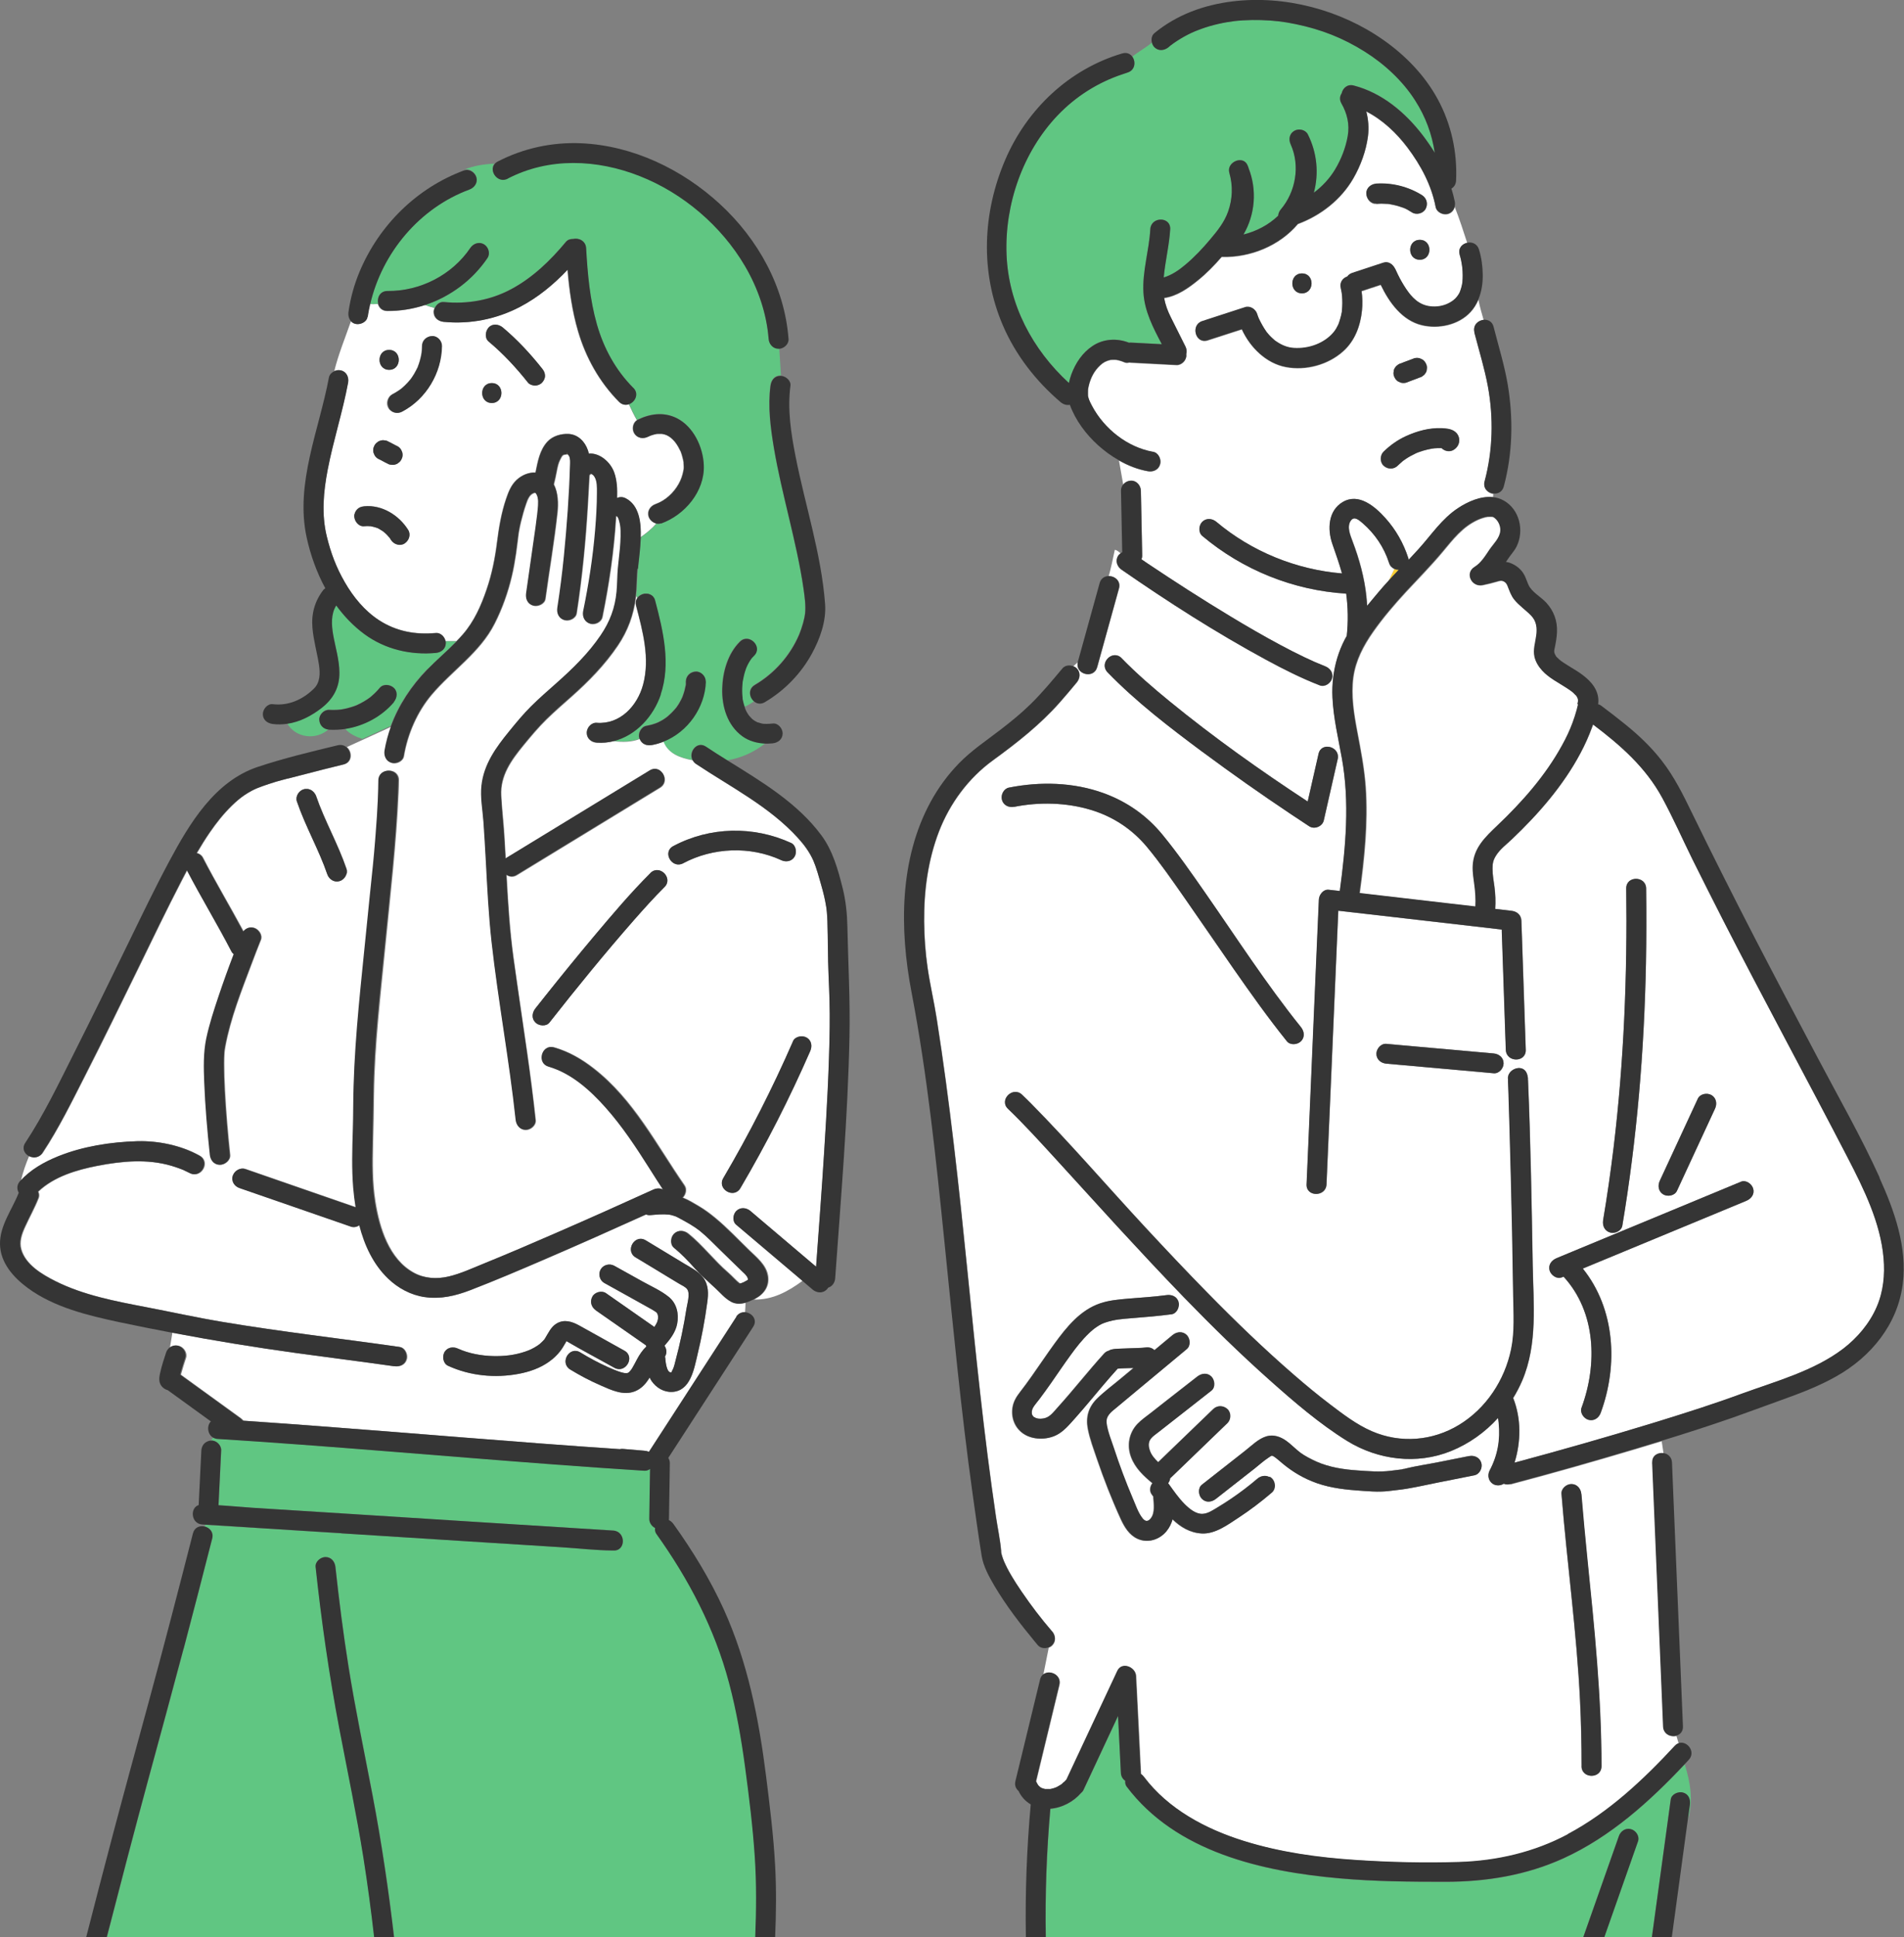
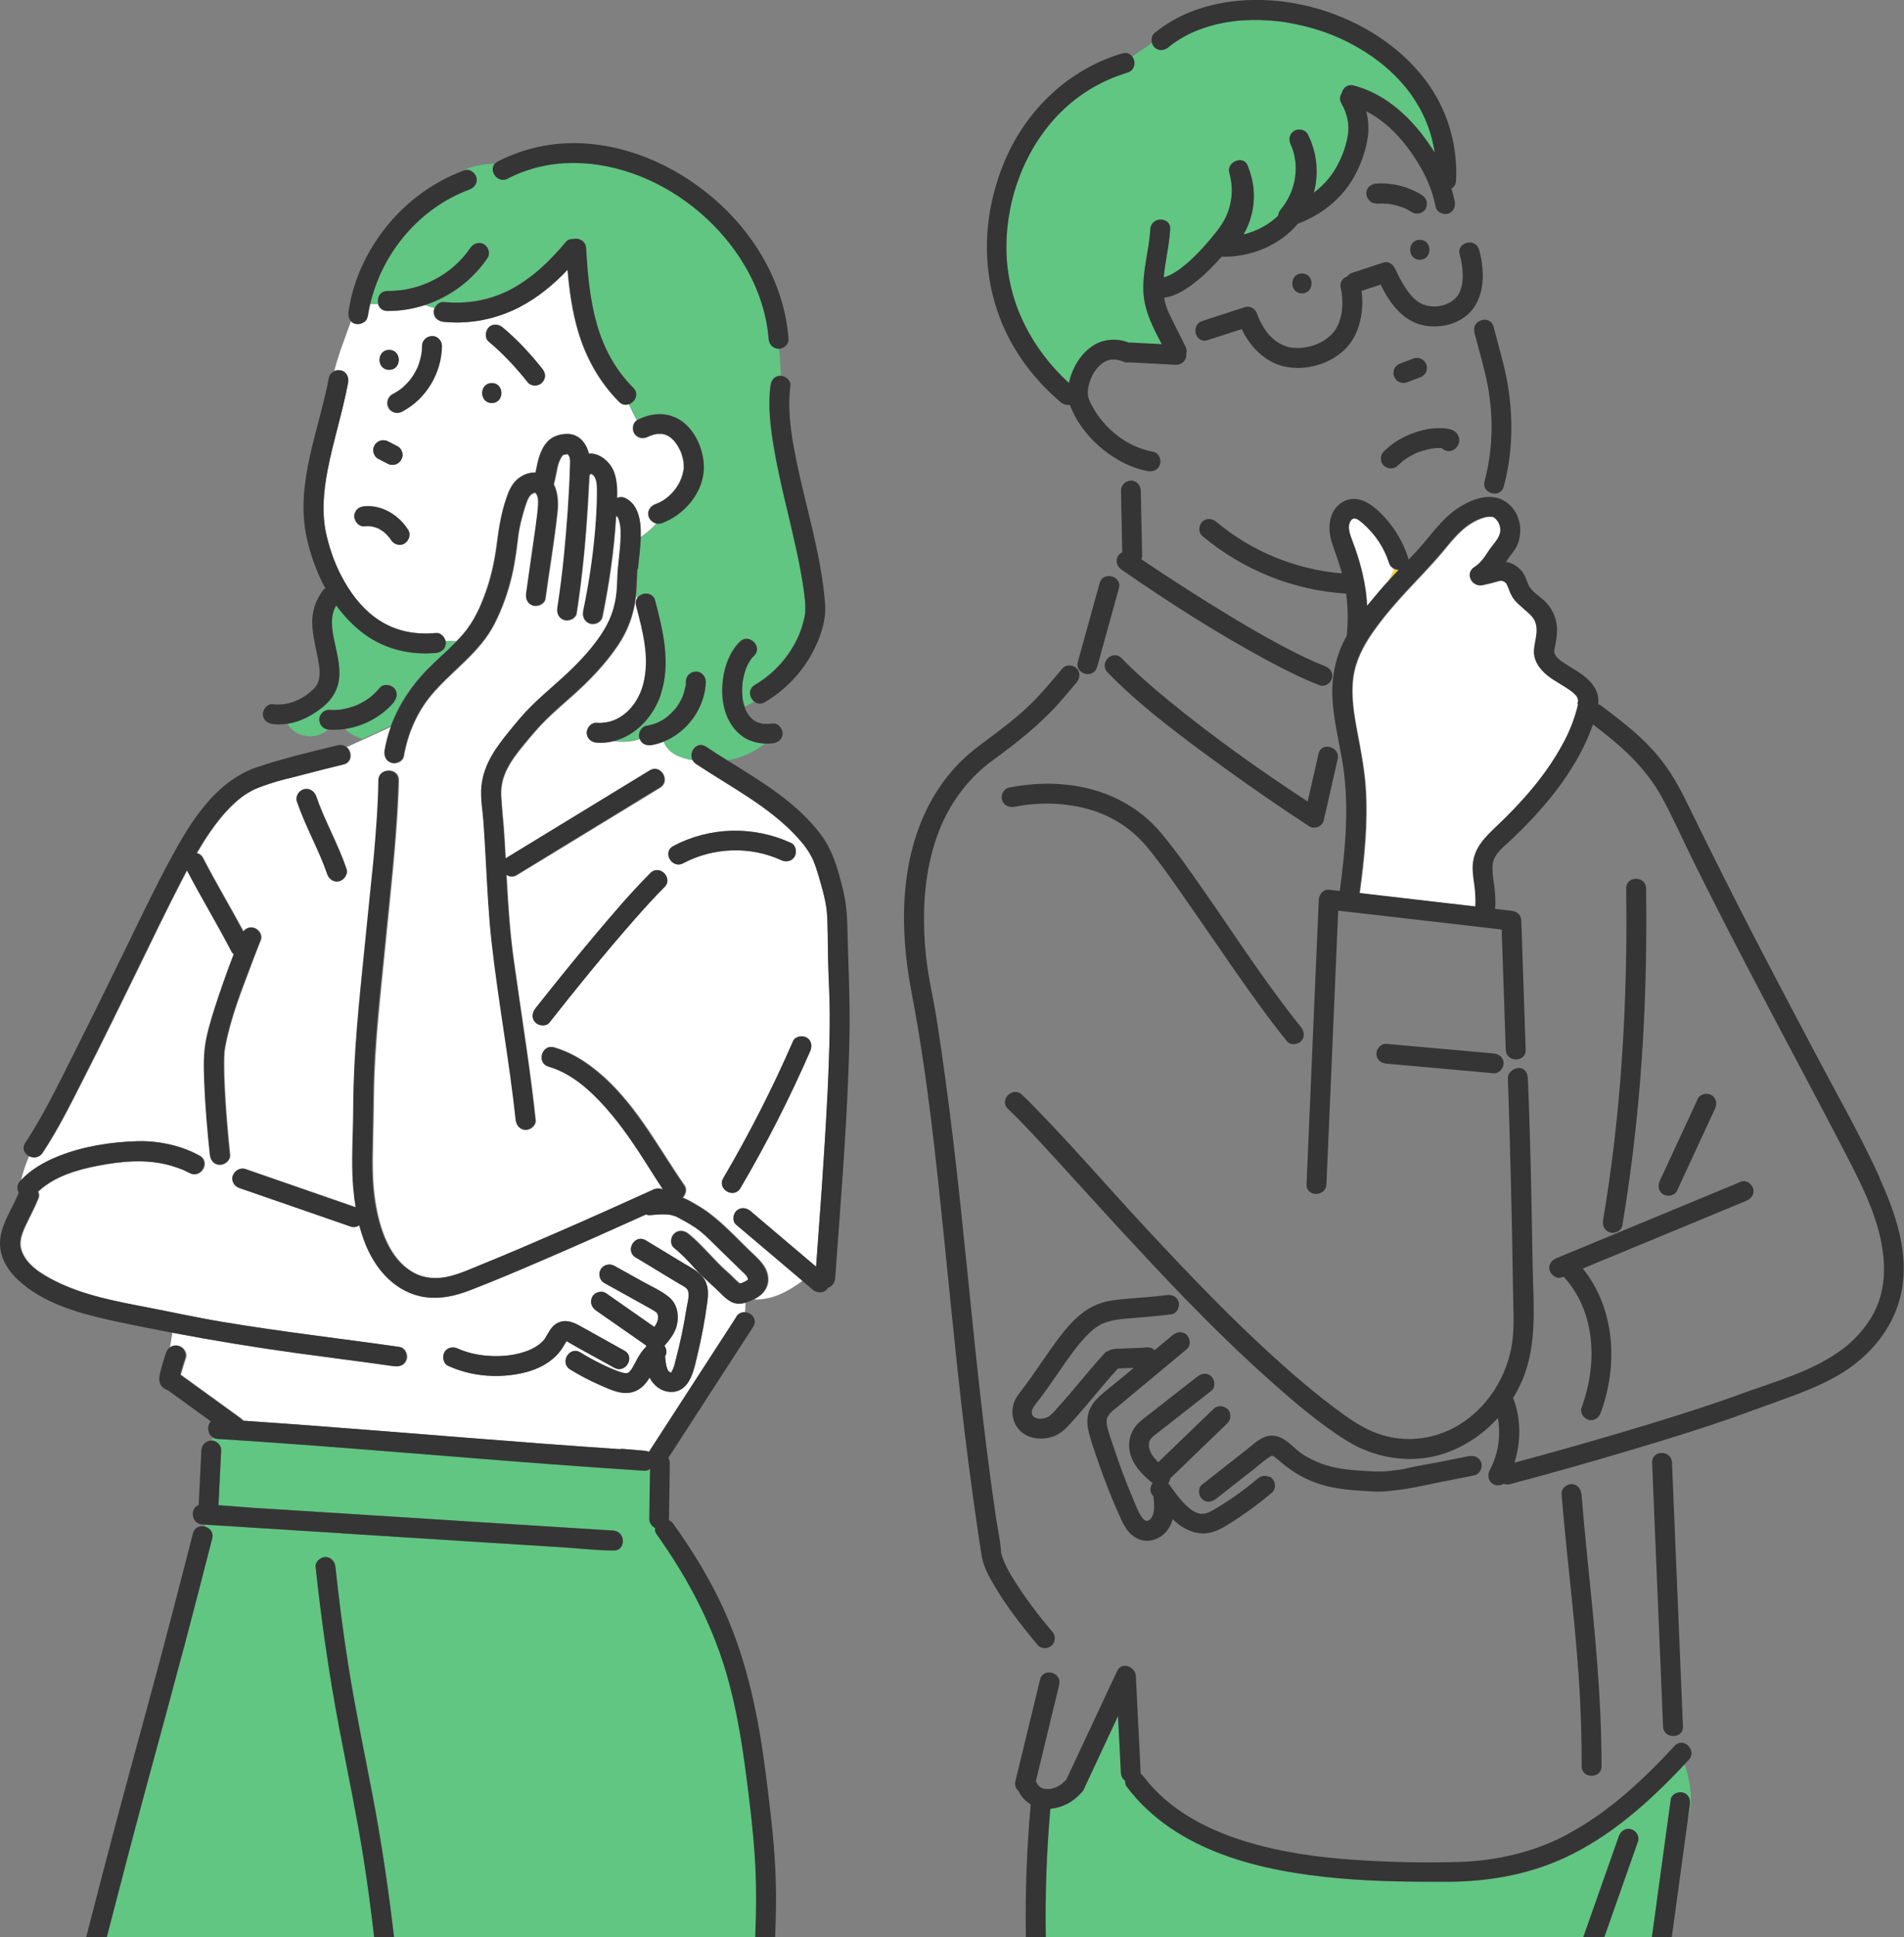
<svg xmlns="http://www.w3.org/2000/svg" id="_レイヤー_2" data-name="レイヤー 2" viewBox="0 0 200 203.39">
  <rect x="0" y="0" width="200" height="203.39" fill="#808080" stroke="none" />
  <defs>
    <style>
      .cls-1 {
        fill: #fff;
      }

      .cls-2 {
        fill: none;
      }

      .cls-3 {
        fill: #353535;
      }

      .cls-4 {
        fill: #60c682;
      }

      .cls-5 {
        fill: #ffcf32;
      }
    </style>
  </defs>
  <g id="_レイヤー_1-2" data-name="レイヤー 1">
    <g>
      <path class="cls-2" d="m39.64,84.4c0-.2.02-.4.03-.61,0,.2-.02.4-.03.61Z" />
      <path class="cls-2" d="m39.39,88.26c.02-.22.04-.43.05-.65-.02.22-.04.43-.05.65Z" />
      <path class="cls-2" d="m35.89,92.4s-.02.01-.03.02c.01,0,.02-.01.03-.02Z" />
      <path class="cls-2" d="m36.06,92.29s0,0-.01.01c0,0,0,0,.01-.01Z" />
      <path class="cls-2" d="m39.53,86.37c.02-.23.03-.45.05-.68-.01.23-.03.45-.05.68Z" />
      <path class="cls-2" d="m22.59,151s.04.01.05.02c-.02,0-.04-.01-.05-.02Z" />
      <path class="cls-2" d="m39.23,90.09c.02-.18.03-.35.05-.53-.02.18-.03.35-.05.53Z" />
      <path class="cls-2" d="m27.76,82.44c-.07.02-.13.05-.2.07.07-.02.13-.05.2-.07Z" />
      <path class="cls-2" d="m39.06,91.8c0-.07.01-.14.02-.2,0,.07-.01.14-.02.2Z" />
      <path class="cls-2" d="m36.43,91.54s0,.04,0,.06c0-.02,0-.04,0-.06Z" />
      <path class="cls-2" d="m33.07,83.31s.02.03.04.05c-.01-.02-.02-.03-.04-.05Z" />
      <path class="cls-2" d="m32.92,83.13s.03.03.04.04c-.01-.02-.03-.03-.04-.04Z" />
      <path class="cls-2" d="m36.39,91.22c.02.06.03.13.04.19,0-.06-.02-.13-.04-.19Z" />
      <path class="cls-2" d="m28.42,82.22c-.07.02-.15.04-.22.07.07-.02.15-.05.22-.07Z" />
      <path class="cls-2" d="m31.92,82.85c.06-.02.13-.03.19-.03-.06,0-.13.01-.19.03Z" />
      <path class="cls-2" d="m32.37,82.83s.05.01.07.02c-.02,0-.05-.01-.07-.02Z" />
      <path class="cls-2" d="m32.18,82.82s.07,0,.11,0c-.04,0-.07,0-.11,0Z" />
      <path class="cls-2" d="m32.75,82.99s.02.02.04.03c-.01,0-.02-.02-.04-.03Z" />
      <polygon class="cls-2" points="32.55 82.88 32.55 82.88 32.55 82.88 32.55 82.88" />
      <polygon class="cls-2" points="66.95 62.76 66.95 62.76 66.95 62.76 66.95 62.76" />
      <path class="cls-2" d="m67.25,62.48s.03-.02.05-.03c-.02,0-.03.02-.05.03Z" />
      <path class="cls-2" d="m67.12,62.58s.03-.02.04-.03c-.01.01-.03.02-.04.03Z" />
      <path class="cls-2" d="m67.62,62.34s.05-.01.08-.02c-.03,0-.05,0-.08.02Z" />
      <path class="cls-2" d="m36.39,91.76s0,0,0,.01c0,0,0,0,0-.01Z" />
      <path class="cls-2" d="m67.79,62.31s.07,0,.1,0c-.03,0-.07,0-.1,0Z" />
      <path class="cls-2" d="m66.78,63.14s0-.01,0-.02c0,0,0,.01,0,.02Z" />
      <path class="cls-2" d="m69.47,45.55s0,0,.01,0c-.04,0-.04,0-.04,0,0,0,.01,0,.03,0Z" />
      <path class="cls-2" d="m66.85,62.94s0,0,0,0c0,0,0,0,0,0Z" />
      <path class="cls-2" d="m68.74,62.85c.03.06.06.13.07.2-.02-.07-.05-.14-.07-.2Z" />
      <path class="cls-2" d="m32.08,81.22s.08-.02.12-.03c-.05.01-.09.02-.14.04,0,0,.01,0,.02,0Z" />
      <path class="cls-2" d="m29.05,82.03c-.07.02-.13.04-.2.06.07-.02.13-.04.2-.06Z" />
      <path class="cls-2" d="m30.23,81.7s-.02,0-.04,0c.01,0,.02,0,.04,0Z" />
      <path class="cls-2" d="m29.67,81.85c-.05.01-.1.03-.15.04.05-.01.1-.03.15-.04Z" />
      <path class="cls-2" d="m68.17,62.35s.08.02.11.04c-.04-.02-.08-.03-.11-.04Z" />
      <path class="cls-2" d="m67.95,62.31c.05,0,.11.01.16.02-.05-.01-.11-.02-.16-.02Z" />
      <path class="cls-2" d="m68.64,62.67s.05.08.08.12c-.02-.04-.05-.08-.08-.12Z" />
      <path class="cls-2" d="m68.33,62.42s.09.05.13.08c-.04-.03-.08-.06-.13-.08Z" />
      <path class="cls-2" d="m68.48,62.51s.09.08.13.12c-.04-.05-.08-.09-.13-.12Z" />
-       <path class="cls-2" d="m66.77,63.36s0-.03,0-.04c0,.01,0,.03,0,.04Z" />
      <path class="cls-2" d="m156.81,54.27s0,0,0,0c0,0,0,0,0,0Z" />
      <path class="cls-2" d="m156.22,54.21s.05,0,.08,0c-.03,0-.06,0-.08,0Z" />
      <polygon class="cls-2" points="156.64 54.21 156.64 54.21 156.64 54.21 156.64 54.21" />
      <path class="cls-2" d="m156.65,54.22s-.02,0,0,0h0s0,0,0,0Z" />
      <path class="cls-2" d="m156.65,54.22s.01,0,.02,0c0,0-.01,0-.02,0Z" />
      <path class="cls-2" d="m156.69,54.23s.01,0,.02,0c0,0-.02,0-.02,0Z" />
      <path class="cls-2" d="m156.77,54.26s0,0,.01,0c0,0,0,0-.01,0Z" />
      <path class="cls-2" d="m156.73,54.25s.01,0,.02,0c0,0-.01,0-.02,0Z" />
      <path class="cls-5" d="m147.29,154.27c.06,0,.24-.02.24-.03,0-.01,0-.02-.01-.02-.07.02-.14.03-.21.05-.01,0-.01,0-.02,0Z" />
      <path class="cls-5" d="m111.56,187.29c.12-.09.08-.08.03-.04-.01.01-.03.03-.03.04,0,0,0,0,0,0Z" />
      <polygon class="cls-5" points="111.55 187.29 111.55 187.29 111.54 187.3 111.55 187.29" />
      <path class="cls-5" d="m59.55,47.63s.04.02.06.03c-.08-.28-.03,0-.06-.03Z" />
      <path class="cls-5" d="m151.64,47.07s.09.04.18.05c-.06,0-.13-.03-.18-.05Z" />
      <path class="cls-5" d="m110.29,187.83s.06,0,.09,0c-.02,0-.03,0-.04,0,0,0,0,0-.01,0-.01,0-.03,0-.04,0Z" />
      <path class="cls-5" d="m78.94,69.13s-.04.06,0,0h0Z" />
-       <path class="cls-5" d="m77.59,134.79s0,0,0,0c-.04-.02-.21.08,0,0Z" />
      <path class="cls-5" d="m69.47,45.55s-.03,0-.03,0c0,0,.01,0,.03,0Z" />
      <path class="cls-5" d="m59.63,47.66c.07,0,.11-.02,0,0h0Z" />
      <path class="cls-5" d="m77.77,134.83s.04.02.04.02c0,0-.01-.01-.04-.02Z" />
      <path class="cls-5" d="m78.01,71.61c-.01.06,0,.05,0,0h0Z" />
      <path class="cls-5" d="m59.5,140.77c.06-.03.07-.14,0,0h0Z" />
      <path class="cls-5" d="m109.5,187.75s.05.02.07.03c-.01-.01-.03-.02-.05-.03,0,0,0,0,0,0,0,0-.01,0-.02,0Z" />
      <path class="cls-5" d="m160.46,113.39c.02-.06.03-.1.03-.14,0-.02,0-.05,0-.07,0,.08-.01.15-.03.22Z" />
      <path class="cls-5" d="m160.46,113.41s0,.01,0,.02c0,0,0,0,0,0,0,0,0-.01,0-.02Z" />
-       <path class="cls-5" d="m158.42,113.34s0-.03,0-.04c0,.01,0,.02,0,.03,0,0,0,0,0,0Z" />
      <path class="cls-5" d="m158.41,113.27s0-.07,0-.09c0,.05,0,.09,0,.13,0-.01,0-.02,0-.04Z" />
      <path class="cls-5" d="m146.94,59.81c-.16,0-.32-.02-.47-.08l-.61,1.25c.36-.39.72-.78,1.08-1.16Z" />
      <path class="cls-5" d="m109.5,187.75s-.02,0-.03-.01c-.04-.02-.05-.01.03.01Z" />
      <path class="cls-4" d="m44.89,70.27c.99-1.01,2.08-1.93,3.07-2.95h-1.15c.01.06.02.12.02.18,0,.6-.48.99-1.04,1.04-2.65.25-5.35-.38-7.51-1.97-1.14-.84-2.13-1.87-2.96-3.01-.56.88-.5,2.04-.33,3.04.23,1.33.65,2.66.66,4.02.01,1.54-.65,2.72-1.84,3.66-1.07.85-2.31,1.49-3.64,1.68.9,1.52,3.01,1.78,4.33.62-.54-.07-.94-.47-.97-1.03-.02-.54.5-1.08,1.04-1.04.28.02.56.02.84,0,.14,0,.28-.02.42-.04h0c.08-.01.15-.02.23-.04.26-.05.52-.11.77-.19.13-.04.27-.08.4-.13.06-.02.12-.04.18-.07.01,0,.02,0,.03-.01.49-.22.97-.49,1.4-.81.03-.02.19-.16.05-.04.05-.04.1-.08.14-.12.11-.09.21-.18.31-.28.19-.18.37-.38.54-.58.38-.45,1.09-.36,1.48,0,.44.4.35,1.06,0,1.48-1.28,1.52-3.15,2.53-5.12,2.82.48.55,1.13.84,1.82,1.08l2.97-1.36c.82-2.24,2.17-4.26,3.84-5.97Z" />
      <path class="cls-1" d="m35.82,38.87c.58.16.83.73.73,1.28-.57,3.07-1.54,6.05-2.14,9.12-.45,2.33-.66,4.7-.1,7.02.43,1.77,1,3.26,1.88,4.79.91,1.59,2.11,3.04,3.62,4.02,1.79,1.16,3.81,1.55,5.96,1.34.5-.05.93.4,1.02.86h1.15c.23-.23.45-.46.66-.71,1.19-1.37,1.92-3.02,2.5-4.73.55-1.6.88-3.26,1.09-4.94.2-1.57.45-3.08.96-4.58.24-.71.52-1.42,1.08-1.95.54-.51,1.27-.82,2-.79.24-1.15.43-2.34,1.25-3.24.55-.6,1.45-.86,2.25-.81.96.06,1.68.8,1.98,1.67.04.13.08.26.11.39,1.14-.1,2.27.88,2.66,1.96.3.83.35,1.76.31,2.7.26-.12.58-.14.91.03,1.43.73,1.62,2.57,1.57,4.11.63-.45,1.21-.9,1.66-1.45-.38-.08-.73-.39-.83-.76-.16-.57.2-1.1.73-1.28,1.03-.37,1.9-1.16,2.44-2.13.24-.44.39-.86.49-1.37,0-.01.02-.13.03-.17,0,0,0,0,0,0,0-.07,0-.14.01-.21,0-.15-.01-.3-.02-.45,0-.01,0-.02,0-.03,0-.01,0-.03,0-.05-.01-.08-.03-.16-.05-.24-.04-.18-.09-.36-.14-.54-.03-.1-.07-.19-.1-.29,0-.03-.02-.05-.03-.07,0,0,0,0,0,0-.08-.16-.16-.32-.25-.48-.09-.16-.19-.31-.3-.45-.02-.03-.06-.08-.08-.1-.06-.07-.12-.13-.18-.19-.07-.07-.15-.14-.23-.21-.02-.02-.05-.03-.07-.05-.07-.05-.15-.09-.22-.14-.02-.01-.11-.06-.16-.08-.05-.02-.17-.06-.21-.07-.09-.03-.19-.05-.28-.06-.04,0-.08,0-.12,0-.1,0-.19,0-.29,0-.01,0-.08,0-.12.01-.03,0-.06.01-.07.01-.11.02-.21.05-.32.08-.24.07-.33.11-.54.21-.51.25-1.13.14-1.43-.37-.26-.44-.14-1.1.3-1.38-.31-.53-.58-1.1-.84-1.67-.33.13-.72.09-1.05-.24-2.06-2.08-3.49-4.64-4.31-7.44-.61-2.09-.91-4.26-1.1-6.44-1.47,1.54-3.13,2.92-5.01,3.91-2.47,1.29-5.23,1.84-8.01,1.57-.56-.06-1.04-.43-1.04-1.04,0-.14.04-.29.1-.42-.34-.09-.68-.19-1-.3-1.27.42-2.61.64-3.98.63-.54,0-.86-.35-.97-.75-.28.03-.56.03-.84.02-.1.44-.19.89-.26,1.34-.08.56-.79.86-1.28.73-.19-.05-.33-.14-.44-.26-.61,1.75-1.31,3.45-1.74,5.19.21-.08.45-.1.66-.05Zm15.51-4.49c.41-.44,1.06-.35,1.48,0,1.52,1.27,2.9,2.75,4.13,4.31.18.23.29.44.31.74.01.28-.12.54-.31.74-.18.19-.48.31-.74.31-.24,0-.58-.11-.74-.31-1.23-1.55-2.61-3.04-4.13-4.31-.45-.37-.35-1.09,0-1.48Zm.33,5.84c1.35,0,1.34,2.09,0,2.09s-1.34-2.09,0-2.09Zm-9.63.67s.09-.07.14-.11c.11-.09.22-.19.33-.3.21-.2.41-.42.6-.65,0,0,.01-.01.02-.02,0,0,0,0,0-.01.04-.06.09-.12.13-.18.08-.11.15-.22.22-.34.15-.25.28-.52.41-.78,0,0,0,0,0-.01,0,0,0-.01,0-.02.03-.07.05-.14.08-.21.04-.13.09-.25.12-.38.08-.28.15-.57.19-.86,0,0,0,0,0-.01,0,0,0,0,0-.02,0-.07.01-.15.02-.22.01-.15.01-.3.02-.44,0-.59.47-1.02,1.04-1.04.56-.03,1.05.5,1.04,1.04-.02,2.83-1.66,5.57-4.17,6.89-.52.27-1.11.12-1.43-.37-.3-.46-.11-1.17.37-1.43.26-.14.51-.29.76-.46.02-.02.25-.2.07-.05Zm-1.16-4.16c1.35,0,1.34,2.09,0,2.09s-1.34-2.09,0-2.09Zm-1.63,10.25c.04-.08.07-.17.11-.25.07-.12.16-.22.27-.29.1-.09.22-.15.36-.19.14-.04.28-.05.42-.02.14,0,.27.05.39.12.34.15.65.35.98.5.16.09.28.22.37.37.04.08.07.17.11.25.05.19.05.37,0,.56l-.11.25c-.07.12-.16.22-.27.29-.1.09-.22.15-.36.19-.14.04-.28.05-.42.02-.14,0-.27-.05-.39-.12-.34-.15-.65-.35-.98-.5-.16-.09-.28-.22-.37-.37-.04-.08-.07-.17-.11-.25-.05-.19-.05-.37,0-.56Zm-1.72,6.48c.21-.21.46-.28.74-.31,1.86-.18,3.64.93,4.61,2.47.31.49.09,1.13-.37,1.43-.49.31-1.14.09-1.43-.37-.04-.06-.08-.13-.12-.19,0-.01-.02-.03-.03-.04-.09-.09-.17-.2-.26-.29-.1-.1-.2-.2-.31-.29-.01-.01-.02-.02-.03-.03-.05-.03-.09-.07-.14-.1-.12-.08-.24-.15-.36-.22-.07-.04-.13-.07-.2-.1,0,0,0,0,0,0t0,0c-.22-.08-.45-.14-.68-.18-.23-.02-.45-.03-.68,0-.58.06-1.02-.52-1.04-1.04-.01-.26.12-.56.31-.74Z" />
      <path class="cls-4" d="m50.04,18.61c.16.58-.2,1.09-.73,1.28-5.23,1.94-9.17,6.63-10.42,12.02.28,0,.56,0,.84-.02-.16-.6.16-1.35.97-1.34,3.42.04,6.79-1.68,8.71-4.53.32-.47.92-.68,1.43-.37.46.27.69.96.37,1.43-1.57,2.33-3.9,4.07-6.54,4.94.33.11.66.21,1,.3.17-.37.53-.66.94-.62,2.47.24,4.89-.18,7.08-1.35,2.26-1.21,4.13-3.01,5.75-4.97.18-.22.47-.31.75-.3.59-.14,1.32.19,1.37.97.15,2.69.39,5.39,1.13,7.99.72,2.52,1.97,4.8,3.82,6.67.62.63.2,1.47-.43,1.71.26.57.53,1.15.84,1.67.02-.01.04-.03.07-.05,1.3-.63,2.71-.82,4.05-.17,1.78.87,2.8,3.06,2.87,4.96.11,2.74-2.02,5.23-4.5,6.12-.15.05-.3.06-.45.03-.46.55-1.04,1-1.66,1.45,0,.3-.03.59-.05.86-.06.82-.18,1.62-.25,2.44-.07.73-.07,1.47-.12,2.2-.01.2-.03.41-.06.61.04.07.07.14.12.21,0,0,0,0,0,0,.05-.07.11-.13.17-.18.01-.01.03-.02.04-.03.03-.02.06-.04.09-.06.02,0,.03-.02.05-.03.1-.06.21-.1.32-.12.03,0,.05-.01.08-.02.03,0,.06,0,.08,0,.03,0,.07,0,.1,0,.02,0,.04,0,.07,0,.05,0,.11.01.16.02.02,0,.04.01.05.02.04.01.08.02.11.04.02,0,.03.02.05.02.04.02.09.05.13.08,0,0,.01,0,.02.01.05.04.09.08.13.12.01.01.02.03.03.04.03.04.05.08.08.12,0,.02.02.03.03.05.03.06.06.13.07.2.84,3.19,1.67,6.63.58,9.87-.77,2.29-2.6,4.3-4.93,4.89.94.11,1.88.09,2.72-.23-.01-.03-.03-.06-.04-.09-.16-.5.19-1.19.73-1.28.33-.05.65-.14.96-.25.01,0,.06-.02.1-.04.03-.01.15-.06.17-.07.14-.07.28-.14.42-.22.14-.08.27-.16.4-.26.05-.04.11-.08.16-.12.02-.02.05-.04.07-.06.24-.2.47-.43.68-.67.06-.07.12-.14.18-.21,0,0,0,0,.01-.01,0,0,0-.01.02-.03.09-.13.18-.26.27-.4.08-.14.16-.27.23-.42.04-.07.07-.14.1-.21,0-.02.02-.06.04-.09.1-.28.2-.56.26-.86.02-.08.03-.16.05-.23,0-.02,0-.04.01-.05,0,0,0,.01,0,.02.05-.13.03-.34.03-.48.02-.59.47-1.02,1.04-1.04.55-.02,1.06.5,1.04,1.04-.08,2.73-1.91,5.31-4.44,6.31.49,1.25,1.72,1.69,3.06,1.95-.44-.83.46-2.04,1.41-1.41.73.49,1.49.96,2.25,1.44,1.44-.22,2.84-.85,4-1.78-.86-.03-1.73-.26-2.43-.77-1.56-1.14-2.15-3.11-2.11-4.98.04-1.75.58-3.69,1.86-4.95.96-.94,2.44.53,1.48,1.48-.07.07-.14.14-.21.22-.02.02-.03.04-.05.06-.1.15-.21.3-.3.46-.04.08-.08.15-.12.23-.01.02-.06.13-.09.19-.02.05-.07.17-.08.2-.03.09-.06.18-.09.27-.12.37-.19.74-.26,1.12,0,0,0,0,0,0,0,.04-.01.09-.01.13,0,.08-.02.17-.02.25-.01.18-.02.36-.02.54,0,.21,0,.42.03.62,0,.05.01.1.02.16,0,.02.02.12.03.17.05.26.12.52.21.77.35-.17.68-.36.99-.59-.52-.41-.69-1.3.06-1.74,2.07-1.22,3.71-3.08,4.66-5.29.13-.31.3-.81.41-1.2.05-.19.1-.38.14-.58.01-.06.06-.37.07-.41.09-.87-.04-1.75-.16-2.61-.36-2.5-.94-4.97-1.52-7.43-.57-2.43-1.17-4.87-1.59-7.34-.36-2.16-.65-4.39-.36-6.57.08-.56.42-1.04,1.04-1.04.02,0,.04,0,.07,0-.06-.95-.11-1.9-.18-2.85-.03,0-.06,0-.09,0-.59,0-1-.48-1.04-1.04-.2-2.67-1.11-5.31-2.49-7.65-2.48-4.22-6.51-7.65-11.05-9.44-4.5-1.77-9.52-1.99-13.86.26-1.04.54-1.97-.76-1.41-1.51-1.1.06-2.19.22-3.16.64.53-.18,1.13.23,1.27.73Z" />
-       <path class="cls-1" d="m158.66,155.81c-.26.07-.49.04-.68-.04-.33.21-.77.23-1.11.04-.5-.29-.64-.93-.37-1.43.84-1.59,1.13-3.23.95-4.99,0-.05-.01-.11-.02-.16,0-.02-.02-.16-.02-.17-.01-.07-.02-.13-.04-.19-1.36,1.5-3.04,2.7-4.93,3.47-3.58,1.45-7.67.95-10.93-1.07-2.88-1.79-5.52-4.06-8.05-6.31-3.16-2.8-6.17-5.76-9.11-8.79-2.34-2.41-4.64-4.88-6.91-7.35-2.25-2.44-4.47-4.9-6.71-7.35-1.57-1.72-3.14-3.45-4.83-5.06-.97-.93.51-2.41,1.48-1.48.32.31.64.62.95.93,4.12,4.18,7.96,8.64,11.95,12.95,2.16,2.33,4.34,4.64,6.57,6.91,2.93,2.99,5.94,5.9,9.1,8.63,1.21,1.05,2.48,2.1,3.73,3.05,1.39,1.06,2.82,2.16,4.44,2.86,3.02,1.3,6.39,1.01,9.17-.67,2.85-1.73,4.79-4.68,5.46-7.92.39-1.87.24-3.81.22-5.71-.03-2.16-.07-4.33-.11-6.49-.08-3.75-.17-7.5-.28-11.25-.03-1.21-.07-2.41-.11-3.62-.01-.34-.02-.68-.04-1.02,0-.08,0-.16,0-.23-.08-.26-.03-.27-.01-.16,0,0,0,0,0,0,0-.1,0-.21.04-.29.13-.38.5-.67.9-.74.4-.08.81.05,1.01.49.08.19.12.37.14.56,0,0,0,0,0-.01,0-.07.02-.03,0,.09,0,.06,0,.12.01.18.27,6.43.38,12.88.49,19.32.07,4.08.53,8.31-1.1,12.16-.27.64-.59,1.25-.95,1.83.85,2.14.82,4.59.14,6.79,4.76-1.28,9.51-2.63,14.23-4.07.34-.1.67-.21,1.01-.31,2.9-.89,5.8-1.82,8.65-2.87,3.59-1.31,7.54-2.37,10.63-4.71,1.49-1.13,2.79-2.67,3.53-4.4.69-1.61.87-3.38.72-5.11-.32-3.72-2.07-7.26-3.76-10.53-4.32-8.35-8.82-16.6-13.1-24.96-1.08-2.12-2.15-4.24-3.21-6.37-1.07-2.15-2.04-4.36-3.18-6.47-1.75-3.21-4.4-5.53-7.27-7.7-.04.1-.07.2-.11.3-.34.93-.75,1.84-1.22,2.72-1.81,3.4-4.41,6.38-7.19,9.02-.57.54-1.24,1.04-1.66,1.7-.32.5-.39.85-.38,1.4,0,.73.11,1.18.2,1.88.1.78.13,1.55.08,2.34.57.07,1.14.13,1.71.2.58.07,1.02.43,1.04,1.04.02.56.04,1.12.06,1.69.13,3.96.27,7.91.4,11.87.02.67-.49,1.01-1.01,1.01-.52,0-1.06-.34-1.08-1.01-.02-.56-.04-1.12-.06-1.69-.12-3.65-.25-7.29-.37-10.94-.45-.05-.9-.1-1.35-.16-3.44-.4-6.89-.8-10.33-1.19-1.83-.21-3.66-.42-5.49-.63-.04.83-.07,1.67-.11,2.5-.23,5.37-.46,10.74-.69,16.11-.15,3.37-.29,6.75-.44,10.12-.06,1.34-2.15,1.34-2.09,0,.05-1.22.1-2.44.16-3.66.23-5.37.46-10.74.69-16.11.15-3.37.29-6.75.44-10.12.02-.51.47-1.11,1.04-1.04.39.04.77.09,1.16.13.62-4.61,1.04-9.31.22-13.92-.38-2.12-.89-4.23-.99-6.39-.03-.72,0-1.44.08-2.14.17-1.39.57-2.73,1.23-3.99.06-.12.13-.23.19-.34.15-1.48.13-2.98-.06-4.44-5.55-.34-10.86-2.48-15.12-6.06-.43-.37-.37-1.1,0-1.48.42-.42,1.05-.36,1.48,0,3.7,3.12,8.38,5.02,13.2,5.42-.29-1.05-.66-2.07-1.02-3.12-.53-1.53-.44-3.48,1.12-4.39,1.68-.98,3.39.5,4.46,1.7,1.09,1.22,1.9,2.64,2.4,4.19.02.07.03.13.04.19.36-.38.71-.76,1.06-1.15,1.34-1.49,2.43-3.17,4.13-4.28,1.03-.68,2.39-1.28,3.66-1.15,0-.11.02-.22.03-.33-.57-.08-1.09-.57-.9-1.28.87-3.25.95-6.66.35-9.96-.35-1.93-.94-3.8-1.43-5.69-.19-.75.39-1.25.98-1.29-.21-.73-.42-1.43-.56-2.17-.2.47-.47.92-.83,1.31-1.25,1.35-3.35,1.79-5.1,1.38-2.07-.49-3.43-2.36-4.33-4.24-.67.22-1.34.44-2.01.66.09.67.11,1.37.04,2.03-.16,1.61-.74,3.18-1.97,4.28-1.59,1.43-3.94,2.06-6.03,1.66-2.06-.39-3.75-2.05-4.62-3.96-1.2.39-2.39.78-3.59,1.16-1.28.42-1.83-1.6-.56-2.01,1.5-.49,2.99-.97,4.49-1.46.54-.18,1.13.21,1.28.73.02.06.04.12.06.18.03.07.05.14.08.21,0,.02.01.03.02.04,0,0,0,.01.01.03.24.5.5.97.82,1.42.02.03.03.04.03.04.01.01.03.04.07.08.04.04.08.09.11.13.1.11.2.22.31.32.11.11.22.21.34.31.02.01.03.02.04.03.01,0,.03.02.05.03.05.04.1.07.16.11.58.38,1.13.57,1.74.62,1.59.11,3.23-.5,4.19-1.66.03-.04.09-.11.1-.13.05-.08.11-.16.16-.24.08-.14.15-.28.22-.42.02-.03.03-.06.04-.1,0-.03.06-.15.06-.17.05-.14.1-.29.13-.43.05-.17.08-.34.12-.51.01-.06.02-.11.03-.17,0-.01,0-.02,0-.03,0-.01,0-.02,0-.03.03-.26.04-.53.05-.79,0-.25,0-.51-.03-.76,0-.1-.02-.2-.03-.3,0,0,0,0,0-.01,0,0,0,0,0-.01-.03-.17-.06-.34-.1-.51-.16-.62.21-1.07.68-1.23.12-.16.29-.3.53-.38,1.08-.36,2.17-.71,3.25-1.07.56-.18,1.04.2,1.26.67-.02-.06-.04-.1.04.07.08.17.16.34.24.51.26.52.54,1.02.86,1.5.62.92,1.36,1.69,2.54,1.83.65.08,1.35-.03,1.93-.33.53-.27.83-.56,1.1-1.03.15-.26.32-.92.34-1.17.05-.5.04-1.01-.01-1.51,0-.02-.02-.13-.02-.17,0,0,0-.02,0-.02-.02-.1-.03-.2-.05-.3-.03-.15-.06-.31-.09-.46-.03-.15-.07-.3-.12-.44-.21-.68.25-1.15.79-1.26-.4-1.24-.82-2.53-1.31-3.78-.08.35-.32.65-.72.76-.51.14-1.18-.18-1.28-.73-.44-2.28-1.55-4.36-2.96-6.24-1.16-1.53-2.62-2.92-4.33-3.79.22.84.29,1.71.18,2.61-.2,1.53-.77,3.08-1.54,4.42-1.29,2.23-3.42,3.89-5.82,4.78-1.94,2.3-5.02,3.54-8.01,3.46-.76.88-1.57,1.71-2.47,2.44-1.03.84-2.22,1.68-3.57,1.87.12.7.37,1.35.7,2.03.52,1.03,1.03,2.07,1.55,3.1.14.28.14.54.07.78,0,.03.01.06.01.09.02.54-.5,1.07-1.04,1.04-.2-.01-.4-.02-.6-.03-1.4-.07-2.79-.15-4.19-.22-.05,0-.11-.01-.16-.02-.17.05-.35.06-.52-.02-.18-.08-.36-.14-.55-.19-.04-.01-.27-.06-.27-.06-.14-.02-.28-.02-.43-.01-.05,0-.11,0-.16.01,0,0-.01,0-.04,0-.48.11-.78.27-1.1.58-.62.58-.99,1.3-1.19,2.14-.03.11-.05.22-.07.34,0,0,0,.01,0,.02,0,.04,0,.08-.01.12-.01.19,0,.38,0,.57,0,0,0,0,0,0,0,.02,0,.05.01.07.02.08.04.17.07.25.09.26.22.51.35.76,1.28,2.41,3.71,4.35,6.42,4.82.56.1.87.78.73,1.28-.16.58-.73.83-1.28.73-1.08-.19-2.1-.59-3.05-1.14l.45,2.55c.2-.24.5-.4.82-.42.57-.03,1.03.5,1.04,1.04,0,.29.01.57.02.86.04,1.98.08,3.96.12,5.94,0,.15-.03.29-.08.41.22.15.44.3.66.45,2.86,1.92,5.75,3.78,8.7,5.55,1.72,1.04,3.47,2.05,5.24,3,.84.45,1.68.88,2.54,1.29.79.38,1.44.66,2.15.94.46.18.8.58.77,1.07,0,.07-.02.14-.04.21-.14.5-.76.93-1.28.73-1.95-.75-3.81-1.69-5.65-2.69-5.24-2.84-10.29-6.07-15.18-9.46-.46-.32-.68-.91-.37-1.43.07-.11.17-.21.27-.29-.23-.19-.43-.37-.62-.37-.2.99-.4,1.88-.64,2.77.64-.02,1.31.5,1.09,1.29-.76,2.76-1.53,5.51-2.29,8.27-.36,1.3-2.37.74-2.01-.56,0,0,0,0,0,0-.17.14-.34.29-.51.45.14.05.28.13.38.23.42.42.36,1.04,0,1.48-.58.7-1.17,1.4-1.77,2.08-2.07,2.35-4.51,4.26-7.04,6.1-2.56,1.86-4.52,4.51-5.66,7.46-1.16,3.02-1.59,6.25-1.56,9.46.01,1.62.13,3.24.36,4.84.26,1.8.68,3.56.96,5.36,1.38,8.77,2.33,17.59,3.22,26.42.87,8.65,1.73,17.3,3.01,25.9.17,1.18.44,2.38.54,3.57,0,.07,0,.1,0,.11,0,0,0,0,0,.02.03.1.04.2.07.3.06.22.14.44.23.65,0,0,.13.28.15.33.06.12.12.25.18.37.13.26.28.51.42.76.34.59.71,1.16,1.1,1.72,1.07,1.56,1.98,2.76,3.2,4.18.37.43.43,1.05,0,1.48-.1.1-.23.18-.37.23-.18.95-.39,1.9-.57,2.84.65-.57,1.98,0,1.71,1.07-.82,3.37-1.63,6.75-2.45,10.12.05.11.11.22.17.32.02.03.05.07.07.1,0,0,0,.01.01.02.04.04.09.08.13.12,0,0,.02,0,.08.07.04.03.09.06.14.08.01,0,.03.02.05.02.01,0,.03.01.05.02.09.03.19.05.28.08,0,0,0,0,0,0,.02,0,.04,0,.07,0,.11,0,.22,0,.33,0,.03,0,.05,0,.08,0-.08,0-.14,0,.05,0,.11-.02.22-.05.33-.08.09-.03.18-.06.28-.1,0,0,0,0,0,0,.05-.03.11-.05.16-.08.1-.05.2-.11.29-.17.05-.03.1-.07.15-.1,0-.02.02-.03.04-.05.07-.07.19-.14.24-.2.07-.07.14-.15.21-.22.21-.46.43-.91.64-1.37,1.57-3.35,3.14-6.7,4.71-10.05.47-1,1.9-.42,1.95.53.17,3.41.34,6.82.51,10.23,0,.02,0,.04,0,.05.12.08.23.19.32.31,2.56,3.4,6.5,5.49,10.51,6.74,3.83,1.2,7.8,1.74,11.79,2,3.59.24,7.23.32,10.84.21,3.97-.12,7.86-1.02,11.4-2.91,4.32-2.3,7.93-5.7,11.24-9.27.12-.13.24-.21.37-.26-.08-.27-.17-.54-.24-.8-.59.14-1.33-.18-1.36-.97-.05-1.14-.09-2.28-.14-3.41-.21-4.97-.41-9.94-.62-14.91-.13-3.13-.26-6.27-.39-9.4-.03-.74.58-1.07,1.15-.99-.07-.42-.13-.85-.19-1.27-.9.28-1.8.55-2.71.82-4.36,1.3-8.74,2.55-13.14,3.71Zm15.68-31.84c1.33-2.88,2.67-5.75,4-8.63.24-.51.98-.64,1.43-.37.52.3.61.92.37,1.43-1.33,2.88-2.67,5.75-4,8.63-.24.51-.98.64-1.43.37-.52-.3-.61-.92-.37-1.43Zm-5.94,4.15c.42-2.53.79-5.06,1.1-7.61,1.09-9.03,1.45-18.14,1.33-27.23-.02-1.35,2.07-1.34,2.09,0,.04,2.62.03,5.24-.02,7.87-.18,9.22-.96,18.43-2.48,27.53-.09.56-.78.87-1.28.73-.58-.16-.82-.73-.73-1.28Zm-4.9,3.98c.8-.33,1.6-.66,2.41-1,3.47-1.44,6.94-2.88,10.41-4.31,2.19-.91,4.38-1.81,6.56-2.72.52-.22,1.15.24,1.28.73.16.59-.21,1.07-.73,1.28-.8.33-1.6.66-2.41,1-3.47,1.44-6.94,2.88-10.41,4.31-1.45.6-2.9,1.2-4.35,1.8,3.4,4.22,3.73,10.14,1.88,15.15-.2.53-.7.89-1.28.73-.51-.14-.92-.76-.73-1.28,1.67-4.54,1.53-10.03-1.89-13.75-.06.03-.12.05-.19.08-.52.22-1.15-.24-1.28-.73-.16-.59.21-1.07.73-1.28Zm-17.88-22.51c.47.04.94.08,1.41.13,3.29.29,6.58.59,9.87.88.56.05,1.04.44,1.04,1.04,0,.53-.48,1.09-1.04,1.04-.47-.04-.94-.08-1.41-.13-3.29-.29-6.58-.59-9.87-.88-.56-.05-1.04-.44-1.04-1.04,0-.53.48-1.09,1.04-1.04Zm.78-70.56c0-.14.05-.27.12-.39.07-.12.16-.22.27-.29.1-.09.22-.15.36-.19.47-.19.95-.34,1.42-.54.19-.05.37-.05.56,0,.08.04.17.07.25.11.24.13.4.37.48.62.04.14.05.28.02.42,0,.14-.05.27-.12.39-.07.12-.16.22-.27.29-.1.09-.22.15-.36.19-.47.19-.95.34-1.42.54-.19.05-.37.05-.56,0-.08-.04-.17-.07-.25-.11-.24-.13-.4-.37-.48-.62-.04-.14-.05-.28-.02-.42Zm-1.06,8.39c.67-.65,1.45-1.21,2.3-1.6,1.18-.54,2.5-.9,3.81-.85.42.02.9.06,1.27.29.76.48.73,1.53-.03,1.98-.42.26-.94.14-1.27-.18-.14,0-.28,0-.43,0-.12,0-.23.01-.35.02-.03,0-.07.01-.1.02-.12.03-.07.02,0,0,.02,0,.04-.01.07-.02-.06.02-.13.02-.19.03-.32.05-.63.13-.94.22-.16.05-.32.1-.48.16-.08.03-.15.06-.23.09-.04.02-.08.04-.12.06-.34.16-.67.34-.98.55-.1.07-.2.14-.3.21-.02.01-.03.02-.04.03-.01,0-.02.02-.04.04-.17.14-.33.29-.49.44-.42.41-1.06.39-1.48,0-.41-.38-.39-1.1,0-1.48Zm3.8-20.15c-1.35,0-1.34-2.09,0-2.09s1.34,2.09,0,2.09Zm-4.58-7.97c1.67-.12,3.4.32,4.82,1.22.49.31.65.92.37,1.43-.26.49-.97.67-1.43.37-.3-.19-.63-.4-.97-.51-.04-.01-.08-.03-.1-.03-.07-.03-.14-.05-.21-.07-.17-.06-.35-.11-.53-.15-.18-.04-.36-.08-.54-.11-.05,0-.1-.02-.15-.02.04,0,.09.01.13.02-.08-.03-.2-.02-.29-.03-.37-.03-.74-.03-1.1,0-.58.04-1.02-.51-1.04-1.04-.03-.59.5-1.01,1.04-1.04Zm-7.8,9.4c1.35,0,1.34,2.09,0,2.09s-1.34-2.09,0-2.09Zm-18.94,40.4c1.58,1.63,3.31,3.12,5.08,4.56,4.61,3.76,9.49,7.23,14.47,10.49.38-1.67.76-3.34,1.14-5.01.3-1.31,2.31-.75,2.01.56-.49,2.14-.98,4.29-1.46,6.43-.15.64-.98.98-1.53.62-.64-.42-1.28-.84-1.92-1.27-3.14-2.1-6.23-4.26-9.26-6.52-3.48-2.59-6.98-5.26-10-8.38-.94-.97.54-2.44,1.48-1.48Zm-12.58,14.87c-.14-.52.18-1.17.73-1.28,3.28-.66,6.79-.57,9.95.58,2.45.89,4.54,2.35,6.18,4.36,1.57,1.92,3,3.97,4.42,6,3.32,4.76,6.51,9.71,10.13,14.21.35.44.43,1.04,0,1.48-.37.37-1.12.44-1.48,0-1.98-2.46-3.8-5.03-5.61-7.62-1.69-2.43-3.36-4.87-5.05-7.3-1.33-1.9-2.65-3.81-4.03-5.47-1.55-1.86-3.53-3.18-5.86-3.89-2.62-.8-5.49-.86-8.1-.33-.55.11-1.13-.15-1.28-.73Zm28.33,72.73c-1.11.95-2.28,1.84-3.5,2.64-1.12.74-2.46,1.74-3.87,1.66-1.24-.07-2.23-.67-3.07-1.49-.12.45-.33.89-.65,1.27-.74.89-1.97,1.27-3.04.77-.84-.39-1.34-1.21-1.72-2.02-.48-1.04-.92-2.1-1.35-3.17-.41-1.04-.8-2.1-1.16-3.16-.35-1.04-.77-2.12-.97-3.21-.23-1.21.07-2.26.95-3.13.78-.77,1.69-1.43,2.53-2.14.44-.36.88-.73,1.31-1.09-.03,0-.06,0-.1,0-.52.02-1.05.02-1.57.07-1.03,1.14-2.01,2.32-3,3.5-.5.59-1,1.18-1.52,1.76-.57.64-1.16,1.35-1.94,1.73-1.02.5-2.42.49-3.39-.14-.95-.62-1.36-1.72-1.17-2.82.1-.59.4-1.09.76-1.55.44-.56.85-1.13,1.26-1.71.8-1.13,1.57-2.28,2.38-3.4,1.26-1.73,2.7-3.52,4.79-4.23.97-.33,2.02-.42,3.04-.5,1.31-.11,2.61-.19,3.91-.36.39-.05.78.03,1.03.29.11.11.2.25.25.44.14.49-.17,1.21-.73,1.28-1.39.19-2.79.3-4.19.41-.97.08-1.78.13-2.72.44-.35.12-.53.2-.92.45-.32.21-.58.43-.87.71-.72.68-1.33,1.46-1.9,2.26-.71.98-1.38,1.98-2.07,2.96-.39.56-.8,1.12-1.21,1.67-.18.24-.4.49-.56.72-.1.15-.17.27-.2.37,0,.03-.04.17-.05.2,0,.07,0,.13,0,.2,0,0,0,0,0,0,0,.02,0,.03.01.06,0,.03,0,.05.01.07,0,0,0,0,0,0,.03.05.06.1.09.15.02.02.07.07.1.11.04,0,.25.12.23.12.28.09.67.1,1.04-.03.51-.17.89-.69,1.24-1.08,1.67-1.85,3.21-3.82,4.88-5.66.16-.17.33-.27.5-.31.08-.05.17-.1.27-.12.27-.06.57-.07.85-.09.35-.02.7-.03,1.05-.04.58-.02,1.18-.02,1.76-.09.33-.04.64.07.86.29.64-.53,1.28-1.06,1.91-1.59.43-.36,1.05-.43,1.48,0,.37.37.43,1.12,0,1.48-1.72,1.43-3.44,2.86-5.16,4.29-.74.62-1.48,1.23-2.22,1.85-.54.45-1.15.87-1.04,1.65.13.89.5,1.79.78,2.64.29.88.6,1.75.92,2.62.33.87.67,1.74,1.04,2.6.29.68.56,1.51,1.03,2.1.29.37.6.38.89,0,.45-.58.3-1.5.26-2.17,0-.04,0-.07,0-.1-.06-.08-.12-.17-.18-.25-.25-.35-.17-.83.08-1.16-.93-.77-1.81-1.59-2.24-2.75-.45-1.21-.22-2.53.67-3.47.42-.44.94-.79,1.42-1.17.56-.44,1.11-.87,1.67-1.31,1.06-.83,2.13-1.66,3.19-2.49.45-.35,1.04-.44,1.48,0,.36.36.44,1.13,0,1.48-1.85,1.45-3.7,2.89-5.54,4.34-.31.24-.76.52-.94.89-.17.34-.1.77.03,1.11.17.45.5.83.86,1.17,1.93-1.86,3.86-3.72,5.79-5.58.42-.41,1.05-.39,1.48,0,.41.38.39,1.1,0,1.48-1.96,1.89-3.92,3.78-5.88,5.67-.04.04-.09.07-.13.11-.03.2-.11.38-.22.53.03.04.06.07.09.11.51.71,1,1.42,1.62,2.05.49.5,1.21,1.11,1.96,1.05.51-.04.99-.36,1.42-.61.52-.31,1.03-.64,1.54-.98.96-.65,1.88-1.35,2.76-2.1.35-.3.83-.39,1.23-.18.09.05.17.1.25.18.38.38.43,1.11,0,1.48Zm21.3-1.82c-1.28.25-2.55.51-3.83.76-1.07.21-2.14.46-3.22.64-.64.11-1.29.16-1.94.25-1.13.14-2.35.01-3.48-.07-1.57-.11-3.14-.35-4.6-.95-1.31-.53-2.39-1.24-3.44-2.17-.22-.19-.44-.37-.69-.51.05.03-.18,0-.02-.03-.1.02-.11.04-.22.1-.07.04-.14.09-.21.14-.5.34-.97.76-1.44,1.13-1.35,1.06-2.71,2.12-4.06,3.18-.45.35-1.04.44-1.48,0-.37-.37-.44-1.13,0-1.48,1.52-1.19,3.03-2.38,4.55-3.57.69-.54,1.4-1.28,2.27-1.52.71-.2,1.41.04,2,.45.54.38.99.87,1.52,1.27.41.31,1.13.69,1.69.94,1.36.6,2.86.83,4.33.93,1.14.08,2.32.18,3.45.04.4-.05.81-.1,1.21-.15,0,0,0,0,.01,0,0,0,.19-.08.25-.06,1.15-.29,2.36-.46,3.52-.69,1.09-.22,2.18-.43,3.27-.65.56-.11,1.13.15,1.28.73.14.52-.18,1.17-.73,1.28Zm11.25,30.54c0-2.28-.05-4.56-.16-6.84-.35-7.27-1.37-14.49-1.95-21.74-.05-.57.51-1.04,1.04-1.04.6,0,1,.48,1.04,1.04.18,2.28.4,4.55.63,6.82.74,7.25,1.48,14.46,1.48,21.76,0,1.35-2.09,1.34-2.09,0Z" />
      <path class="cls-4" d="m79.31,194.9c-.21-3.15-.6-6.29-1.02-9.42-.4-2.96-.91-5.91-1.68-8.8-1.52-5.7-4.21-10.86-7.63-15.64-.13-.19-.17-.41-.14-.63-.36-.17-.62-.55-.61-.95,0-.25,0-.49.01-.74.02-1.5.05-3,.07-4.51-.17.13-.38.2-.59.19-3.17-.2-6.34-.42-9.51-.66-11.78-.88-23.54-1.93-35.32-2.68-.09,0-.16-.02-.24-.04-.02,0-.04-.01-.05-.02-.07-.02-.14-.05-.2-.09-.08.11-.17.22-.25.33.02,0,.04,0,.05,0,.54-.02,1.07.5,1.04,1.04-.09,1.92-.19,3.84-.28,5.75,1.21.07,2.42.19,3.62.27,3.6.23,7.2.46,10.8.68,4.14.26,8.29.52,12.43.79,3.44.22,6.88.44,10.32.65,1.43.09,2.87.18,4.3.27,1.34.08,1.34,2.17,0,2.09-.02,0-.05,0-.07,0-1.74-.01-3.51-.22-5.25-.33-3.6-.23-7.2-.46-10.8-.68-4.14-.26-8.29-.52-12.43-.79-3.44-.22-6.88-.44-10.32-.65-1.33-.08-2.66-.17-3.99-.25-.03.06-.05.12-.08.18.53.12.98.59.81,1.26-.99,3.86-1.98,7.72-3,11.57-1.2,4.52-2.43,9.04-3.66,13.55-1.51,5.57-2.97,11.16-4.41,16.75h28.09c-.32-2.8-.69-5.59-1.13-8.37-.72-4.54-1.67-9.03-2.53-13.54-1.07-5.62-1.88-11.28-2.49-16.97-.06-.56.53-1.04,1.04-1.04.61,0,.98.48,1.04,1.04.37,3.49.81,6.97,1.37,10.43.72,4.54,1.67,9.03,2.53,13.54.94,4.94,1.68,9.91,2.26,14.91h37.96c.12-2.83.14-5.66-.05-8.49Z" />
      <path class="cls-4" d="m118.43,7.61c-.17.05-.33.11-.5.17-2.6.86-4.94,2.34-6.84,4.33-3.66,3.84-5.57,9.35-5.36,14.62.21,5.25,2.73,9.97,6.55,13.47.07-.32.15-.62.26-.91.44-1.19,1.16-2.27,2.23-2.98,1.13-.75,2.57-.83,3.82-.34.06-.01.13-.02.19-.01.2.01.4.02.6.03.89.05,1.77.09,2.66.14-.91-1.71-1.82-3.47-1.93-5.42-.13-2.25.6-4.43.72-6.66.07-1.34,2.16-1.34,2.09,0-.09,1.7-.53,3.38-.68,5.07.82-.24,1.56-.74,2.24-1.31.97-.81,1.84-1.73,2.65-2.7.73-.87,1.46-1.77,1.87-2.9.47-1.33.52-2.73.13-4.08-.32-1.12,1.42-1.9,1.91-.8.04.08.07.17.1.25,0,0,0,0,0,0,0,.02,0,.03.01.05.91,2.31.69,4.89-.53,6.98,1.36-.33,2.63-1,3.64-1.97.02-.22.1-.45.26-.64,1.58-1.85,2.07-4.6,1.06-6.84-.23-.52-.15-1.12.37-1.43.47-.27,1.17-.13,1.43.37.97,1.93,1.17,4.11.63,6.12.89-.66,1.66-1.48,2.23-2.44.64-1.06,1.12-2.3,1.33-3.52.21-1.21-.07-2.36-.67-3.42-.22-.39-.17-.77.03-1.05.11-.53.59-1,1.27-.82,2.99.77,5.42,2.83,7.26,5.24.44.58.86,1.19,1.25,1.82-.29-1.94-.96-3.77-2.06-5.49-1.31-2.04-3.23-3.82-5.3-5.13-2.27-1.42-4.58-2.33-7.23-2.88-1.29-.27-2.3-.39-3.67-.43-.63-.02-1.26,0-1.89.03-.69.04-1.12.1-1.66.19-.61.1-1.22.24-1.81.41-.3.09-.6.18-.89.29-.12.04-.25.09-.37.14-.06.02-.12.05-.18.07-.02,0-.04.02-.05.02,0,0,0,0-.01,0-.55.23-1.08.51-1.59.81-.25.15-.49.3-.72.47-.11.08-.23.16-.34.25,0,0,0,0-.02.02-.06.05-.12.1-.18.15-.44.36-1.05.43-1.48,0-.13-.13-.21-.3-.26-.48-.64.55-1.43.95-2.05,1.47.38.53.3,1.42-.52,1.66Z" />
      <path class="cls-1" d="m77.21,128.47c-.27-.39-.19-1,.14-1.32.42-.42,1.05-.36,1.48,0,.33.28.67.56,1,.85,1.97,1.67,3.94,3.33,5.9,5,.29-3.97.59-7.94.84-11.92.28-4.41.53-8.82.59-13.23.02-1.84-.04-3.66-.12-5.49-.08-1.87-.06-3.73-.12-5.6-.01-.33-.03-.67-.06-1-.01-.12-.03-.25-.04-.37,0-.02,0-.05-.01-.08,0-.06-.02-.11-.03-.17-.12-.72-.29-1.43-.49-2.13-.25-.86-.54-1.94-.85-2.65-.4-.9-.98-1.68-1.63-2.39-2.99-3.28-7.05-5.33-10.7-7.76-.09-.06-.16-.13-.22-.2-.05-.06-.1-.13-.13-.19-1.34-.25-2.56-.69-3.06-1.95-.4.16-.82.28-1.26.36-.55.09-1.04-.12-1.25-.64-.84.33-1.78.34-2.72.23-.58.14-1.18.2-1.81.16-.56-.04-1.04-.44-1.04-1.04,0-.53.48-1.09,1.04-1.04,2.46.19,4.28-1.78,4.88-4.01.74-2.75-.03-5.59-.73-8.27-.02-.08-.03-.16-.04-.24,0-.01,0-.03,0-.04,0-.06,0-.13.01-.18,0,0,0-.01,0-.02.01-.06.03-.12.06-.18,0,0,0,0,0,0,.03-.06.06-.12.1-.17,0,0,0,0,0,0-.04-.07-.08-.14-.12-.21,0,.05,0,.1-.01.15-.23,1.85-.84,3.52-1.89,5.07-1.37,2.03-3.04,3.73-4.86,5.35-.89.79-1.78,1.56-2.63,2.39-.88.86-1.66,1.8-2.44,2.75-1.26,1.54-2.43,3.16-2.32,5.24.07,1.42.24,2.83.33,4.25.05.8.09,1.6.14,2.4.03-.03.07-.06.11-.08.62-.38,1.25-.76,1.87-1.14,4.39-2.68,8.79-5.36,13.18-8.04.66-.4,1.28.01,1.48.57.15.42.07.93-.43,1.23-.62.38-1.25.76-1.87,1.14-4.39,2.68-8.79,5.36-13.18,8.04-.4.24-.78.18-1.07-.03,0,.08,0,.16.01.24.15,2.81.33,5.61.71,8.4.45,3.31.96,6.62,1.43,9.93.34,2.39.65,4.77.91,7.17.06.56-.53,1.04-1.04,1.04-.61,0-.98-.48-1.04-1.04-.67-6.25-1.84-12.44-2.53-18.68-.32-2.81-.45-5.64-.6-8.47-.07-1.38-.15-2.75-.25-4.12-.09-1.26-.35-2.57-.21-3.83.24-2.25,1.51-3.99,2.91-5.69.74-.91,1.48-1.81,2.31-2.63.86-.85,1.78-1.65,2.69-2.46,1.71-1.52,3.32-3.09,4.61-4.99.97-1.43,1.51-2.86,1.67-4.57.08-.83.06-1.66.14-2.49.07-.71.17-1.41.22-2.12.06-.75.11-1.68.02-2.32,0-.03-.06-.34-.1-.47-.02-.08-.05-.15-.07-.23,0-.01,0-.02,0-.02,0,0,0-.01-.01-.02-.03-.05-.06-.1-.08-.15,0,0,0-.01,0-.02,0,0-.02-.02-.03-.03-.01-.01-.02-.03-.04-.04,0,0-.07-.04-.11-.06,0,.07-.01.14-.02.21-.21,3.48-.73,6.95-1.42,10.37-.11.56-.77.87-1.28.73-.57-.16-.84-.73-.73-1.28.57-2.81,1.02-5.64,1.26-8.5.11-1.31.19-2.64.19-3.96,0-.54.03-1.22-.28-1.7-.08-.12-.2-.24-.33-.28-.08-.02-.04,0-.16.09-.01,0-.02.01-.03.02,0,.1-.01.19-.02.29-.05.96-.1,1.93-.16,2.89-.23,3.79-.59,7.57-1.17,11.32-.09.56-.79.87-1.28.73-.59-.16-.82-.73-.73-1.28.28-1.8.51-3.6.69-5.41.31-3.16.55-6.35.64-9.53,0-.31.04-.7-.1-.99-.02-.05-.13-.16-.14-.2,0,0,0,0,0,0-.01,0-.02,0-.04,0-.15.03-.35,0-.5.11-.11.08-.24.38-.32.54-.13.25-.24.7-.31,1.1-.09.48-.19.95-.31,1.41.46.86.48,2.02.38,2.96-.33,3.02-.85,6.03-1.26,9.04-.08.56-.8.86-1.28.73-.59-.16-.81-.73-.73-1.28.27-1.94.55-3.88.83-5.82.05-.35.1-.69.15-1.04.02-.15.04-.31.06-.46,0-.05.03-.19.03-.24.06-.42.11-.84.15-1.26.04-.5.12-1.18-.16-1.62-.1-.15-.14-.15-.3-.09-.22.08-.39.26-.5.46-.13.24-.15.3-.28.66-.11.31-.21.63-.3.95-.18.63-.34,1.27-.45,1.91,0,.04-.01.08-.02.12,0,.01-.02.16-.03.19-.03.24-.06.49-.09.73-.05.43-.11.86-.17,1.3-.12.81-.26,1.62-.45,2.41-.4,1.7-1.01,3.41-1.8,4.96-1.54,3.05-4.45,4.91-6.61,7.46-1.52,1.8-2.53,4.12-2.92,6.44-.09.56-.78.87-1.28.73-.58-.16-.82-.73-.73-1.28.15-.88.38-1.73.68-2.55l-2.97,1.36-1.71.78c.59.48.62,1.6-.32,1.83-1.29.31-2.57.64-3.85.97-.04.01-.08.02-.12.03,0,0-.01,0-.02,0-.6.16-1.21.31-1.83.47-.01,0-.02,0-.04,0-.17.05-.35.09-.52.14-.05.01-.1.03-.15.04-.16.04-.31.09-.47.13-.07.02-.13.04-.2.06-.15.04-.29.09-.44.14-.07.02-.15.04-.22.07-.15.05-.3.1-.44.15-.07.02-.13.05-.2.07-.21.08-.42.16-.63.24-.08.03-.07.03,0,0-.09.04-.18.08-.26.12-.09.04-.17.09-.26.13-.26.14-.51.3-.76.46-.48.32-.91.7-1.32,1.1-.87.85-1.63,1.81-2.32,2.81-.48.7-.93,1.43-1.36,2.16.27.07.5.23.63.48,1.35,2.63,2.87,5.16,4.27,7.76.25-.33.64-.51,1.09-.39.5.14.94.76.73,1.28-.33.81-.64,1.63-.95,2.45-1.07,2.84-2.24,5.76-2.79,8.76-.01.07-.06.39-.06.36-.01.1-.02.2-.03.31-.02.35-.03.71-.03,1.07,0,.95.03,1.89.08,2.83.12,2.26.31,4.53.55,6.78.06.56-.53,1.04-1.04,1.04-.14,0-.26-.03-.38-.07-.38-.15-.62-.54-.67-.97-.26-2.54-.48-5.08-.59-7.63-.06-1.53-.11-3.07.21-4.58.31-1.51.8-2.98,1.29-4.44.5-1.48,1.03-2.95,1.59-4.42-.1-.08-.18-.17-.24-.29-1.49-2.88-3.18-5.66-4.68-8.53-.19.35-.38.71-.56,1.07-1.6,3.08-3.1,6.21-4.62,9.33-1.83,3.74-3.66,7.49-5.55,11.2-1.39,2.72-2.75,5.5-4.43,8.05-.37.56-1,.58-1.45.32-.36.87-.69,1.75-.88,2.67,1.08-1.2,2.5-1.99,3.98-2.59,2.58-1.05,5.52-1.5,8.3-1.58,2.19-.06,4.61.43,6.54,1.52.29.16.44.4.49.65.15.76-.66,1.65-1.55,1.16-.19-.11-.38-.19-.58-.28-.03-.01-.05-.02-.06-.03,0,0-.02,0-.05-.02-.11-.04-.23-.09-.34-.13-.29-.11-.58-.2-.87-.29-2.54-.74-5.21-.49-7.77,0-2.21.43-4.58,1.13-6.24,2.71.09.21.12.44.04.66-.42,1.07-.99,2.07-1.46,3.12-.33.73-.58,1.5-.37,2.26.45,1.63,2.22,2.66,3.61,3.36,2.93,1.47,6.28,2.1,9.48,2.72,2.69.52,5.37,1.11,8.07,1.56,6.18,1.03,12.41,1.74,18.61,2.63.37.05.63.39.72.75.05.18.05.37,0,.54-.16.59-.73.81-1.28.73-3.35-.48-6.75-.9-10.23-1.38-4.4-.6-8.77-1.32-13.13-2.15l-.27,1.64c.25-.24.61-.35.98-.25.52.14.91.75.73,1.28-.18.54-.35,1.07-.5,1.62-.01.04-.02.09-.03.13.12.09.24.17.36.26,1.98,1.44,3.97,2.87,5.95,4.31.1.07.19.16.27.26,2.29.15,4.58.31,6.87.49,10.91.81,21.8,1.78,32.72,2.5.09-.03.19-.04.28-.03.78.07,1.55.14,2.33.2.16.01.31.06.45.12.36-.56.72-1.12,1.09-1.68,2.71-4.18,5.41-8.36,8.12-12.53.21-.32.5-.46.8-.48.03-.32.04-.64.05-.97-.48.12-.97.13-1.42-.11-.66-.35-1.16-.98-1.71-1.47-.74-.67-1.46-1.31-2.12-2.05-.68-.76-1.38-1.5-2.18-2.15-.44-.36-.37-1.11,0-1.48.43-.43,1.04-.36,1.48,0,1.52,1.23,2.69,2.81,4.17,4.08.41.35.84.86,1.22,1.14,0,0,0,0,.02.01.03,0,.06-.02.09-.02.27-.08.47-.18.72-.34.03-.02.06-.04.06-.05,0,0,0-.01.01-.02,0-.05,0-.07-.04-.17-.11-.28-.41-.52-.62-.72-.74-.73-1.5-1.45-2.24-2.18-.71-.69-1.4-1.42-2.17-2.04-.61-.49-1.31-.87-2-1.24-.15-.08-.31-.16-.47-.24-.15-.07.03,0-.18-.07-.11-.03-.22-.07-.33-.1-.05-.01-.24-.04-.26-.05-.66-.07-1.34,0-2,.06-.15.01-.29-.02-.41-.08-3.56,1.61-7.12,3.19-10.71,4.74-2.58,1.11-5.16,2.21-7.78,3.22-1.54.59-3.1.96-4.75.72-1.46-.21-2.79-.93-3.85-1.95-1.56-1.5-2.48-3.5-3.02-5.6-.25.18-.57.26-.87.16-.48-.17-.96-.33-1.44-.5-3.42-1.18-6.84-2.37-10.26-3.55-.53-.19-.89-.71-.73-1.28,0-.03.02-.06.04-.09.18-.47.75-.81,1.25-.64.48.17.96.33,1.44.5,3.4,1.18,6.79,2.35,10.19,3.53-.11-.68-.19-1.36-.25-2.03-.17-2.05-.1-4.1-.04-6.15.05-1.52.03-3.05.08-4.57.17-5.51.81-11.01,1.35-16.49.19-1.9.39-3.8.58-5.7,0-.07.01-.14.02-.2.05-.5.1-1.01.15-1.51.02-.18.03-.35.05-.53.04-.43.08-.87.11-1.3.02-.22.04-.43.05-.65.03-.41.06-.83.09-1.24.02-.23.03-.45.05-.68.03-.43.05-.86.07-1.29,0-.2.02-.4.03-.61.03-.63.04-1.26.05-1.89.02-1.35,2.11-1.34,2.09,0,0,.44-.02.89-.04,1.33-.23,5.36-.86,10.7-1.38,16.04-.5,5.16-1.13,10.36-1.2,15.54-.02,1.79-.06,3.57-.1,5.35-.05,1.98-.06,3.99.25,5.95.44,2.81,1.46,6.08,4.05,7.49,1.11.61,2.43.7,3.73.39,1.25-.3,2.47-.87,3.66-1.35,2.58-1.04,5.11-2.13,7.67-3.25,3.39-1.48,6.76-2.98,10.12-4.51.35-.16.74-.17,1.05,0-.49-.74-.95-1.48-1.43-2.23-1.4-2.21-2.84-4.4-4.58-6.36-1.65-1.86-3.64-3.64-6.01-4.32-.61-.18-.81-.72-.71-1.21.11-.54.58-1,1.26-.81,1.54.44,2.91,1.24,4.16,2.22,4.17,3.25,6.57,8.01,9.52,12.27.27.39.14.95-.18,1.28.59.23,1.14.57,1.68.89.61.36,1.18.78,1.72,1.23,1.26,1.04,2.39,2.25,3.56,3.38.78.76,1.77,1.53,1.97,2.66.2,1.11-.38,1.96-1.33,2.46-.05.03-.1.05-.16.08,1.92.06,3.56-.82,5.13-1.98-2.3-1.95-4.6-3.89-6.9-5.84-.05-.05-.1-.1-.14-.15Zm-14.99,7.67c.25-.47.98-.69,1.43-.37,1.69,1.18,3.39,2.37,5.08,3.55.02-.03.04-.05.06-.08.09-.14.22-.37.25-.46-.02.06.05-.18.05-.18,0-.02.02-.12.03-.17,0-.05,0-.18,0-.17,0-.03,0-.05,0-.07-.01-.08-.03-.16-.06-.24,0-.02-.02-.03-.03-.05-.03-.05-.05-.07-.05-.08-.01,0-.03-.02-.06-.05-.01-.01-.06-.05-.08-.06-.15-.1-.31-.19-.46-.28-1.64-.91-3.28-1.82-4.91-2.73-.49-.27-.66-.95-.37-1.43.29-.49.94-.65,1.43-.37.98.55,1.97,1.09,2.95,1.64.92.51,1.93.95,2.75,1.61.87.69,1.1,1.79.9,2.84-.17.89-.74,1.63-1.33,2.3.22.34.28.78.05,1.14.01.05.02.1.03.15.02.24.12,1.66.67,1.5-.07.02.12-.29.12-.29.14-.29.21-.63.29-.94.48-1.8.87-3.62,1.15-5.46.08-.52.41-1.55.08-2.02-.18-.26-.56-.41-.82-.57-.34-.21-.69-.41-1.03-.62-1.19-.72-2.37-1.45-3.57-2.16-1.15-.69-.1-2.49,1.05-1.8,1.35.81,2.7,1.64,4.05,2.45.69.42,1.47.79,1.97,1.44.61.79.58,1.71.45,2.65-.25,1.85-.59,3.68-1.03,5.49-.36,1.47-.73,3.79-2.65,3.89-.88.05-1.68-.44-2.17-1.15-.08-.11-.14-.23-.2-.36-.37.61-.84,1.15-1.51,1.43-1.24.51-2.51-.11-3.65-.61-1.1-.48-2.16-1.04-3.18-1.66-1.15-.7-.1-2.51,1.05-1.8.93.57,1.9,1.09,2.9,1.54.46.21.94.42,1.43.56.2.06.37.09.58.08.02,0,.03,0,.04,0,.06-.03.12-.07.18-.1,0,0,0,0,0,0,0,0,.01-.02.02-.03.05-.06.1-.11.15-.17.02-.02.04-.05.06-.08.04-.07.09-.13.13-.2.17-.28.31-.58.47-.87.26-.5.58-.97.99-1.35-.02-.04-.05-.09-.06-.13-1.75-1.22-3.5-2.44-5.25-3.66-.48-.33-.66-.89-.37-1.43Zm-15.53,5.82c.3-.52.92-.61,1.43-.37,1.1.5,2.43.75,3.67.78,1.16.03,2.26-.09,3.36-.46.45-.15.87-.35,1.32-.64.19-.13.23-.16.44-.36.09-.09.18-.18.26-.27.04-.04.05-.05.05-.06,0,0,0-.02.04-.07.35-.56.61-1.19,1.2-1.55.8-.49,1.63-.22,2.39.2,1.58.87,3.16,1.76,4.74,2.64,1.18.65.12,2.46-1.05,1.8-1.67-.93-3.38-1.82-5.03-2.8,0,0,0,.01-.01.02-.05.12-.14.24-.21.36-.13.23-.26.45-.43.66-.34.44-.73.8-1.19,1.13-.92.66-2.04,1.05-3.15,1.26-2.5.48-5.14.23-7.45-.84-.5-.23-.63-.95-.39-1.4,0,0,0-.02.01-.03Zm-10.63-49.67s0,0-.01.01c-.05.04-.1.07-.15.11-.01,0-.02.01-.03.02-.06.03-.13.06-.2.08-.57.16-1.1-.2-1.28-.73-.87-2.55-2.29-5-3.19-7.64-.18-.54.21-1.14.73-1.28.06-.02.13-.03.19-.03.02,0,.05,0,.07,0,.04,0,.07,0,.11,0,.03,0,.06,0,.09.01.03,0,.05.01.07.02.03,0,.07.02.1.03h0s0,0,0,0c.07.03.14.06.2.1.01,0,.02.02.04.03.05.04.09.07.14.12.01.01.03.03.04.04.04.04.07.09.1.14.01.02.02.03.04.05.04.07.07.14.1.21.87,2.55,2.29,5,3.19,7.64.02.06.03.13.04.19,0,.04,0,.08,0,.12,0,.02,0,.04,0,.06,0,.06-.02.11-.04.17,0,0,0,0,0,.01-.06.2-.18.37-.33.51Zm48.68,16.64c.53.31.6.91.37,1.43-2.15,4.94-4.6,9.74-7.33,14.38-.68,1.16-2.49.11-1.8-1.05,2.73-4.64,5.17-9.45,7.33-14.38.23-.52.99-.63,1.43-.37Zm-14.94-15.8c-1.12,1.11-2.17,2.29-3.21,3.47-3.06,3.49-6,7.09-8.87,10.75-.35.45-1.12.36-1.48,0-.43-.43-.35-1.03,0-1.48.34-.44.69-.87,1.03-1.3,1.68-2.11,3.39-4.21,5.12-6.27,1.91-2.27,3.83-4.55,5.93-6.64.95-.95,2.43.53,1.48,1.48Zm1.97-2.5c-1.19.63-2.24-1.17-1.05-1.8,3.84-2.05,8.44-2.14,12.38-.33.51.24.64.98.37,1.43-.3.52-.92.61-1.43.37-3.23-1.49-7.14-1.34-10.28.33Z" />
      <path class="cls-4" d="m164.25,195.11c-3.93,1.79-8.13,2.47-12.43,2.47-3.7,0-7.41-.04-11.1-.36-8.14-.72-17.18-2.76-22.37-9.64-.13-.17-.17-.39-.14-.6-.25-.16-.44-.43-.46-.82-.1-2-.2-4-.3-5.99-1.21,2.6-2.43,5.19-3.64,7.79-.05.12-.14.21-.24.29,0,0,0,0,0,0-.81.93-1.99,1.56-3.23,1.66-.39,4.48-.55,8.98-.48,13.48h56.44c1.25-3.54,2.49-7.08,3.74-10.61.19-.53.71-.89,1.28-.73.52.14.92.75.73,1.28-1.18,3.35-2.36,6.71-3.54,10.06h5c.66-4.82,1.32-9.64,1.98-14.46.08-.56.8-.86,1.28-.73.59.16.81.73.73,1.28-.07.53-.14,1.05-.22,1.58.63-2.04.26-3.96-.31-5.83-3.68,3.92-7.81,7.65-12.74,9.89Z" />
      <path class="cls-5" d="m109.27,187.62s-.04-.04-.06-.06c0,0,.03.03.06.06Z" />
      <path class="cls-5" d="m109.27,187.62s.04.03.05.05c-.01-.01-.02-.02-.03-.04,0,0,0,0,0,0,0,0-.01,0-.02-.01Z" />
      <path class="cls-3" d="m154.86,34.88c.49,1.89,1.07,3.77,1.43,5.69.6,3.3.52,6.71-.35,9.96-.19.71.33,1.2.9,1.28.46.07.96-.14,1.12-.73.94-3.51,1.01-7.16.41-10.74-.35-2.04-.97-4.02-1.48-6.03-.14-.56-.59-.77-1.03-.74-.59.05-1.17.54-.98,1.29Z" />
      <path class="cls-3" d="m144.56,21.39c.37-.03.74-.03,1.1,0,.09,0,.21,0,.29.03-.04,0-.09-.01-.13-.02.05,0,.1.01.15.02.18.03.36.07.54.11.18.04.36.1.53.15.07.02.14.05.21.07.02,0,.06.02.1.03.34.11.67.33.97.51.46.29,1.17.11,1.43-.37.27-.51.12-1.12-.37-1.43-1.42-.89-3.14-1.33-4.82-1.22-.54.04-1.07.45-1.04,1.04.02.53.46,1.09,1.04,1.04Z" />
      <path class="cls-3" d="m136.76,30.8c1.34,0,1.35-2.09,0-2.09s-1.35,2.09,0,2.09Z" />
      <path class="cls-3" d="m149.14,27.27c1.34,0,1.35-2.09,0-2.09s-1.35,2.09,0,2.09Z" />
      <path class="cls-3" d="m146.81,48.89c.16-.15.33-.3.49-.44.02-.02.03-.03.04-.04,0,0,.02-.01.04-.03.1-.07.2-.14.3-.21.31-.21.64-.39.98-.55.04-.02.08-.04.12-.06.08-.03.15-.06.23-.09.16-.06.32-.11.48-.16.31-.09.62-.16.94-.22.06-.01.13-.01.19-.03-.03,0-.05.01-.07.02.04,0,.08-.02.1-.02.12-.01.23-.02.35-.02.14,0,.29,0,.43,0,.33.33.84.44,1.27.18.76-.46.79-1.51.03-1.98-.37-.23-.85-.27-1.27-.29-1.31-.06-2.63.3-3.81.85-.85.39-1.63.95-2.3,1.6-.39.38-.41,1.1,0,1.48.42.39,1.06.41,1.48,0Zm5.01-1.77c-.09,0-.15-.03-.18-.05.06.02.13.05.18.05Z" />
      <path class="cls-3" d="m150.54,47.1c-.07.02-.12.03,0,0h0Z" />
      <path class="cls-3" d="m121.86,48.71c.14-.5-.17-1.19-.73-1.28-2.71-.48-5.14-2.42-6.42-4.82-.13-.24-.26-.49-.35-.76-.03-.08-.05-.17-.07-.25,0-.02,0-.05-.01-.07,0,0,0,0,0,0,0-.19-.01-.38,0-.57,0-.04,0-.08.01-.12,0,0,0-.01,0-.02.02-.11.04-.22.07-.34.2-.85.57-1.56,1.19-2.14.33-.31.62-.47,1.1-.58.02,0,.03,0,.04,0,.05,0,.11-.01.16-.01.14,0,.29,0,.43.01,0,0,.22.05.27.06.19.05.37.12.55.19.17.07.35.07.52.02.05,0,.1.02.16.02,1.4.07,2.79.15,4.19.22.2.01.4.02.6.03.55.03,1.07-.5,1.04-1.04,0-.03,0-.06-.01-.09.07-.23.06-.5-.07-.78-.52-1.03-1.03-2.07-1.55-3.1-.34-.67-.58-1.32-.7-2.03,1.35-.19,2.54-1.03,3.57-1.87.9-.73,1.71-1.57,2.47-2.44,2.99.08,6.07-1.15,8.01-3.46,2.4-.89,4.53-2.55,5.82-4.78.77-1.33,1.34-2.89,1.54-4.42.11-.89.04-1.77-.18-2.61,1.72.88,3.18,2.26,4.33,3.79,1.41,1.87,2.52,3.95,2.96,6.24.11.55.77.87,1.28.73.39-.11.63-.4.72-.76.04-.17.05-.35.01-.53-.09-.45-.21-.9-.35-1.35.27-.16.47-.44.49-.84.14-2.98-.51-5.95-1.94-8.57-1.36-2.49-3.38-4.57-5.69-6.19-4.51-3.17-10.4-4.73-15.88-4.05-2.99.37-5.84,1.4-8.18,3.33-.29.24-.35.64-.26,1,.05.18.13.35.26.48.43.43,1.04.36,1.48,0,.06-.05.12-.1.18-.15,0,0,.01-.01.02-.02.11-.08.23-.17.34-.25.23-.16.47-.32.72-.47.51-.31,1.04-.58,1.59-.81,0,0,0,0,.01,0,.02,0,.03-.01.05-.02.06-.02.12-.05.18-.07.12-.05.24-.09.37-.14.29-.11.59-.2.89-.29.6-.17,1.2-.31,1.81-.41.54-.09.97-.15,1.66-.19.63-.04,1.26-.05,1.89-.03,1.37.04,2.38.16,3.67.43,2.66.55,4.96,1.45,7.23,2.88,2.08,1.3,4,3.08,5.3,5.13,1.1,1.71,1.77,3.55,2.06,5.49-.39-.63-.81-1.24-1.25-1.82-1.84-2.4-4.27-4.46-7.26-5.24-.68-.18-1.15.29-1.27.82-.19.29-.25.66-.03,1.05.61,1.06.88,2.21.67,3.42-.21,1.22-.69,2.46-1.33,3.52-.58.96-1.35,1.78-2.23,2.44.54-2.01.34-4.19-.63-6.12-.25-.5-.96-.65-1.43-.37-.53.31-.61.91-.37,1.43,1.01,2.24.52,4.99-1.06,6.84-.16.19-.24.41-.26.64-1.01.97-2.28,1.63-3.64,1.97,1.22-2.09,1.44-4.67.53-6.98,0-.02,0-.03-.01-.05,0,0,0,0,0,0-.03-.08-.06-.17-.1-.25-.48-1.09-2.23-.31-1.91.8.39,1.36.34,2.75-.13,4.08-.4,1.13-1.14,2.04-1.87,2.9-.81.97-1.68,1.89-2.65,2.7-.68.57-1.42,1.07-2.24,1.31.15-1.7.58-3.37.68-5.07.07-1.34-2.01-1.34-2.09,0-.12,2.23-.85,4.41-.72,6.66.11,1.95,1.02,3.7,1.93,5.42-.89-.05-1.77-.09-2.66-.14-.2-.01-.4-.02-.6-.03-.07,0-.13,0-.19.01-1.25-.49-2.68-.42-3.82.34-1.07.71-1.79,1.79-2.23,2.98-.11.29-.19.6-.26.91-3.82-3.5-6.34-8.22-6.55-13.47-.21-5.27,1.7-10.78,5.36-14.62,1.9-1.99,4.23-3.47,6.84-4.33.17-.06.33-.12.5-.17.81-.24.89-1.13.52-1.66-.22-.31-.59-.49-1.07-.35-5.58,1.65-10.01,5.85-12.29,11.17-2.38,5.55-2.65,11.78-.25,17.37,1.34,3.13,3.49,5.88,6.08,8.08.28.23.63.34.96.27.59,1.63,1.7,3.11,2.98,4.26.66.59,1.38,1.12,2.16,1.56.95.54,1.98.95,3.05,1.14.55.1,1.13-.15,1.28-.73Z" />
      <path class="cls-3" d="m110.5,171.27c-1.21-1.42-2.13-2.62-3.2-4.18-.38-.56-.75-1.13-1.1-1.72-.15-.25-.29-.51-.42-.76-.06-.12-.13-.25-.18-.37-.02-.05-.14-.32-.15-.33-.09-.21-.16-.43-.23-.65-.03-.1-.04-.2-.07-.3,0,0,0-.01,0-.02,0-.02,0-.05,0-.11-.1-1.19-.36-2.38-.54-3.57-1.27-8.6-2.14-17.25-3.01-25.9-.89-8.83-1.84-17.65-3.22-26.42-.28-1.79-.7-3.56-.96-5.36-.23-1.6-.35-3.22-.36-4.84-.03-3.22.4-6.45,1.56-9.46,1.14-2.95,3.1-5.6,5.66-7.46,2.53-1.84,4.96-3.75,7.04-6.1.6-.68,1.19-1.38,1.77-2.08.36-.43.42-1.05,0-1.48-.1-.1-.24-.18-.38-.23-.38-.13-.83-.08-1.1.23-1.07,1.28-2.14,2.57-3.33,3.74-1,.98-2.09,1.87-3.2,2.72-1.48,1.14-3.04,2.17-4.35,3.52-1.17,1.2-2.18,2.58-2.98,4.05-3.29,6.05-3.27,13.38-2,19.99,1.66,8.67,2.57,17.48,3.46,26.25.9,8.81,1.73,17.62,2.95,26.38.3,2.17.61,4.37.95,6.51.18,1.13.78,2.21,1.35,3.18,1.23,2.08,2.72,4.01,4.26,5.87.1.12.2.24.3.36.27.31.73.37,1.11.23.14-.05.26-.13.37-.23.43-.43.37-1.05,0-1.48Z" />
      <path class="cls-3" d="m53.34,18.75c4.34-2.25,9.37-2.03,13.86-.26,4.54,1.79,8.57,5.22,11.05,9.44,1.37,2.33,2.28,4.98,2.49,7.65.04.56.45,1.04,1.04,1.04.03,0,.06,0,.09,0,.5-.05,1-.5.96-1.03-.41-5.47-3.21-10.49-7.21-14.17-3.97-3.65-9.15-6.14-14.58-6.38-3.04-.13-6.06.52-8.76,1.92-.15.08-.27.18-.35.29-.57.75.37,2.05,1.41,1.51Z" />
      <path class="cls-3" d="m55.46,40.17c.15.2.5.31.74.31.26,0,.56-.11.74-.31.18-.2.32-.46.31-.74-.01-.29-.12-.51-.31-.74-1.23-1.55-2.61-3.04-4.13-4.31-.42-.35-1.07-.44-1.48,0-.35.39-.45,1.1,0,1.48,1.52,1.27,2.9,2.75,4.13,4.31Z" />
      <path class="cls-3" d="m38.26,55.25c.23-.02.45-.02.68,0,.23.04.46.11.68.18t0,0s0,0,0,0c.07.03.13.06.2.1.12.07.24.14.36.22.05.03.09.06.14.1,0,0,.02.01.03.03.11.09.21.19.31.29.09.09.17.2.26.29.01.01.02.03.03.04.04.06.08.12.12.19.29.46.94.69,1.43.37.46-.3.69-.93.37-1.43-.97-1.54-2.75-2.65-4.61-2.47-.28.03-.53.1-.74.31-.18.18-.32.48-.31.74.02.52.46,1.1,1.04,1.04Z" />
      <path class="cls-3" d="m69.43,54.97c2.48-.88,4.61-3.37,4.5-6.12-.07-1.91-1.09-4.09-2.87-4.96-1.34-.65-2.75-.46-4.05.17-.03.01-.05.03-.07.05-.45.28-.56.95-.3,1.38.3.52.92.62,1.43.37.21-.1.3-.14.54-.21.11-.03.21-.06.32-.08,0,0,.04,0,.07-.01.04,0,.1,0,.12-.01.1,0,.19,0,.29,0,.04,0,.08,0,.12,0,.09.02.19.04.28.06.03.01.15.05.21.07.04.02.13.07.16.08.08.04.15.09.22.14.02.02.05.03.07.05.08.07.15.13.23.21.06.06.12.13.18.19.02.02.06.07.08.1.11.15.21.3.3.45.09.16.17.32.25.48,0,0,0,0,0,0,.01.02.02.05.03.07.03.1.07.19.1.29.06.18.11.36.14.54.02.08.03.16.05.24,0,.02,0,.03,0,.05,0,0,0,.01,0,.03,0,.15.02.3.02.45,0,.07,0,.14-.01.21,0,0,0,0,0,0,0,.04-.02.15-.03.17-.1.51-.25.94-.49,1.37-.54.97-1.42,1.76-2.44,2.13-.53.19-.89.71-.73,1.28.1.37.45.68.83.76.15.03.3.03.45-.03Zm.06-9.41s0,0-.01,0c-.01,0-.02,0-.03,0,0,0,0,0,.04,0Z" />
      <path class="cls-3" d="m80.94,40.49c-.29,2.18,0,4.42.36,6.57.42,2.47,1.01,4.9,1.59,7.34.58,2.46,1.16,4.93,1.52,7.43.12.86.25,1.74.16,2.61,0,.04-.06.34-.07.41-.04.19-.09.39-.14.58-.11.4-.28.89-.41,1.2-.94,2.21-2.59,4.07-4.66,5.29-.74.44-.58,1.33-.06,1.74.29.23.69.31,1.11.06,2.07-1.22,3.8-3,4.95-5.11.84-1.54,1.51-3.4,1.38-5.18-.39-5.26-2.09-10.35-3.1-15.5-.48-2.43-.87-4.96-.54-7.43.07-.54-.48-1-.98-1.04-.02,0-.04,0-.07,0-.63,0-.97.48-1.04,1.04Z" />
      <path class="cls-3" d="m88.51,93.23c-.48-1.92-1.03-3.91-2.22-5.52-2.53-3.42-6.28-5.64-9.88-7.88-.76-.47-1.52-.95-2.25-1.44-.95-.64-1.85.58-1.41,1.41.04.07.08.13.13.19.06.07.13.14.22.2,3.65,2.43,7.72,4.48,10.7,7.76.65.71,1.23,1.49,1.63,2.39.31.71.61,1.78.85,2.65.2.7.38,1.41.49,2.13,0,.06.02.11.03.17,0,.03,0,.07.01.08.01.12.03.25.04.37.03.33.05.67.06,1,.06,1.87.04,3.73.12,5.6.08,1.83.15,3.65.12,5.49-.06,4.41-.31,8.83-.59,13.23-.25,3.97-.55,7.94-.84,11.92-1.97-1.67-3.94-3.33-5.9-5-.33-.28-.67-.56-1-.85-.43-.36-1.05-.42-1.48,0-.33.33-.41.93-.14,1.32.04.06.09.11.14.15,2.3,1.95,4.6,3.89,6.9,5.84.04.03.08.07.12.1.33.28.67.56,1,.85.43.36,1.05.42,1.48,0,.06-.06.11-.13.15-.2.43-.13.71-.53.74-.99.6-8.45,1.33-16.91,1.5-25.39.08-3.86-.14-7.71-.22-11.57-.03-1.36-.17-2.7-.5-4.02Z" />
      <path class="cls-3" d="m4.46,121.01c1.69-2.55,3.05-5.33,4.43-8.05,1.89-3.71,3.72-7.46,5.55-11.2,1.52-3.12,3.03-6.25,4.62-9.33.18-.36.37-.71.56-1.07,1.5,2.88,3.19,5.65,4.68,8.53.06.12.15.21.24.29-.56,1.46-1.09,2.93-1.59,4.42-.49,1.46-.97,2.93-1.29,4.44-.31,1.51-.27,3.05-.21,4.58.1,2.55.32,5.1.59,7.63.05.43.28.82.67.97.11.05.24.07.38.07.52,0,1.1-.48,1.04-1.04-.24-2.26-.43-4.52-.55-6.78-.05-.94-.09-1.89-.08-2.83,0-.36,0-.71.03-1.07,0-.1.02-.21.03-.31,0,.03.04-.3.06-.36.55-2.99,1.72-5.92,2.79-8.76.31-.82.62-1.64.95-2.45.21-.52-.23-1.15-.73-1.28-.45-.12-.84.06-1.09.39-1.39-2.6-2.91-5.14-4.27-7.76-.13-.25-.37-.41-.63-.48.43-.74.88-1.46,1.36-2.16.69-1.01,1.44-1.96,2.32-2.81.41-.4.85-.78,1.32-1.1.24-.17.5-.32.76-.46.09-.05.17-.09.26-.13.09-.04.17-.08.26-.12-.08.03-.08.03,0,0,.21-.08.42-.17.63-.24.07-.02.13-.05.2-.07.15-.05.29-.1.44-.15.07-.02.15-.05.22-.07.15-.05.29-.09.44-.14.07-.02.13-.04.2-.06.16-.05.31-.09.47-.13.05-.01.1-.03.15-.04.17-.05.35-.1.52-.14.01,0,.02,0,.04,0,.61-.16,1.22-.31,1.83-.47.05-.01.09-.02.14-.04,1.28-.34,2.56-.66,3.85-.97.95-.23.91-1.35.32-1.83-.22-.18-.52-.27-.88-.19-2.82.68-5.67,1.36-8.43,2.28-4.51,1.51-7.16,5.94-9.29,9.92-1.53,2.86-2.93,5.78-4.35,8.69-1.85,3.79-3.7,7.58-5.6,11.35-1.62,3.21-3.19,6.51-5.17,9.51-.37.56-.1,1.11.35,1.37.45.26,1.08.24,1.45-.32Z" />
      <path class="cls-3" d="m41.39,143.43c.56.08,1.12-.14,1.28-.73.05-.16.04-.35,0-.54-.09-.36-.35-.69-.72-.75-6.2-.89-12.43-1.59-18.61-2.63-2.7-.45-5.38-1.05-8.07-1.56-3.2-.61-6.55-1.25-9.48-2.72-1.4-.7-3.16-1.73-3.61-3.36-.21-.76.04-1.53.37-2.26.48-1.05,1.04-2.05,1.46-3.12.09-.22.06-.45-.04-.66,1.67-1.58,4.04-2.28,6.24-2.71,2.56-.5,5.24-.75,7.77,0,.29.09.59.18.87.29.11.04.23.09.34.13.03.01.05.02.05.02.01,0,.03.01.06.03.2.09.39.18.58.28.88.49,1.7-.4,1.55-1.16-.05-.25-.2-.48-.49-.65-1.93-1.08-4.35-1.58-6.54-1.52-2.78.08-5.72.54-8.3,1.58-1.48.6-2.9,1.4-3.98,2.59,0,0-.01.01-.02.02-.35.39-.34.86-.13,1.22,0,0,0,0,0,0,0,0,0,0,0,0C1.28,126.99-.03,128.65,0,130.62c.03,1.96,1.42,3.5,2.91,4.6,2.75,2.03,6.34,2.89,9.62,3.59,1.83.39,3.66.75,5.5,1.1,4.36.83,8.73,1.54,13.13,2.15,3.48.48,6.88.9,10.23,1.38Z" />
      <path class="cls-3" d="m77.36,138.22c-2.71,4.18-5.41,8.36-8.12,12.53-.36.56-.72,1.12-1.09,1.68-.14-.07-.29-.11-.45-.12-.78-.07-1.55-.14-2.33-.2-.1,0-.19,0-.28.03-10.91-.73-21.81-1.69-32.72-2.5-2.29-.17-4.58-.33-6.87-.49-.08-.1-.17-.18-.27-.26-1.98-1.44-3.97-2.87-5.95-4.31-.12-.09-.24-.17-.36-.26.01-.04.02-.09.03-.13.15-.54.32-1.08.5-1.62.18-.54-.21-1.14-.73-1.28-.37-.1-.73.01-.98.25-.14.13-.24.29-.3.48-.21.64-.43,1.29-.58,1.96-.09.37-.19.79-.08,1.17.12.41.46.7.84.8,1.51,1.09,3.02,2.19,4.53,3.28-.44.44-.37,1.34.22,1.69.06.04.13.07.2.09.02,0,.04.01.05.02.07.02.15.04.24.04,11.79.74,23.55,1.8,35.32,2.68,3.17.24,6.34.46,9.51.66.22.01.42-.06.59-.19-.02,1.5-.05,3-.07,4.51,0,.25,0,.49-.01.74,0,.4.26.78.61.95-.03.22,0,.44.14.63,3.42,4.79,6.12,9.94,7.63,15.64.77,2.89,1.28,5.84,1.68,8.8.42,3.13.81,6.27,1.02,9.42.19,2.83.16,5.66.05,8.49h2.09c.11-2.51.14-5.03,0-7.55-.17-3.14-.56-6.26-.95-9.38-.76-6.03-1.93-11.96-4.45-17.52-1.44-3.16-3.26-6.13-5.28-8.95-.13-.18-.29-.32-.48-.41,0-.04.01-.08.01-.12.03-1.71.06-3.42.08-5.13,0-.25,0-.49.01-.74,0-.19-.06-.38-.16-.54,2.59-4,5.18-7.99,7.77-11.99.38-.59.77-1.19,1.15-1.78.52-.81-.25-1.57-1-1.53-.3.02-.59.16-.8.48Z" />
      <path class="cls-3" d="m35.87,160.98c4.14.26,8.29.52,12.43.79,3.6.23,7.2.46,10.8.68,1.74.11,3.51.32,5.25.33.02,0,.05,0,.07,0,1.34.09,1.34-2,0-2.09-1.43-.09-2.87-.18-4.3-.27-3.44-.22-6.88-.44-10.32-.65-4.14-.26-8.29-.52-12.43-.79-3.6-.23-7.2-.46-10.8-.68-1.2-.08-2.41-.2-3.62-.27.09-1.92.19-3.84.28-5.75.03-.55-.5-1.07-1.04-1.04-.02,0-.04,0-.05,0-.11.01-.21.03-.3.07-.4.15-.66.51-.69.97-.09,1.91-.19,3.82-.28,5.73-.94.3-.81,1.97.38,2.04.1,0,.21.01.31.02,1.33.08,2.66.17,3.99.25,3.44.22,6.88.44,10.32.65Z" />
      <path class="cls-3" d="m19.29,173.09c1.02-3.85,2.01-7.71,3-11.57.17-.67-.28-1.14-.81-1.26-.49-.11-1.04.08-1.21.71-1.53,5.98-3.08,11.95-4.7,17.9-1.23,4.52-2.47,9.04-3.67,13.57-.97,3.65-1.91,7.3-2.85,10.95h2.16c1.44-5.59,2.9-11.18,4.41-16.75,1.23-4.52,2.46-9.03,3.66-13.55Z" />
      <path class="cls-3" d="m36.6,174.94c-.55-3.46-.99-6.94-1.37-10.43-.06-.56-.44-1.04-1.04-1.04-.52,0-1.1.48-1.04,1.04.61,5.69,1.42,11.35,2.49,16.97.86,4.51,1.81,9.01,2.53,13.54.44,2.78.81,5.57,1.13,8.37h2.09c-.58-4.99-1.32-9.97-2.26-14.91-.86-4.51-1.81-9.01-2.53-13.54Z" />
      <path class="cls-3" d="m66.52,40.72c-1.85-1.86-3.1-4.15-3.82-6.67-.74-2.6-.98-5.3-1.13-7.99-.04-.78-.78-1.11-1.37-.97-.28-.01-.57.08-.75.3-1.63,1.96-3.49,3.76-5.75,4.97-2.19,1.17-4.62,1.59-7.08,1.35-.41-.04-.77.25-.94.62-.06.14-.1.28-.1.42,0,.61.48.99,1.04,1.04,2.77.27,5.54-.28,8.01-1.57,1.89-.99,3.55-2.36,5.01-3.91.18,2.17.48,4.35,1.1,6.44.82,2.8,2.25,5.36,4.31,7.44.33.33.72.37,1.05.24.63-.24,1.05-1.09.43-1.71Z" />
      <path class="cls-3" d="m67.01,59.73c.08-.81.19-1.62.25-2.44.02-.27.04-.56.05-.86.05-1.53-.14-3.37-1.57-4.11-.33-.17-.65-.15-.91-.03.03-.93-.01-1.87-.31-2.7-.39-1.08-1.52-2.06-2.66-1.96-.03-.13-.06-.26-.11-.39-.31-.88-1.02-1.61-1.98-1.67-.8-.05-1.7.21-2.25.81-.82.9-1.01,2.09-1.25,3.24-.73-.04-1.46.28-2,.79-.56.53-.84,1.24-1.08,1.95-.51,1.5-.76,3.01-.96,4.58-.21,1.68-.54,3.34-1.09,4.94-.58,1.7-1.31,3.36-2.5,4.73-.21.24-.44.47-.66.71-.99,1.02-2.08,1.93-3.07,2.95-1.67,1.71-3.02,3.74-3.84,5.97-.3.82-.53,1.68-.68,2.55-.09.56.15,1.12.73,1.28.5.14,1.19-.17,1.28-.73.39-2.33,1.4-4.64,2.92-6.44,2.16-2.55,5.06-4.41,6.61-7.46.79-1.56,1.4-3.26,1.8-4.96.19-.8.33-1.6.45-2.41.06-.43.12-.86.17-1.3.03-.24.06-.49.09-.73,0-.03.02-.18.03-.19,0-.04.01-.08.02-.12.11-.64.27-1.28.45-1.91.09-.32.19-.64.3-.95.12-.36.14-.43.28-.66.11-.2.28-.38.5-.46.17-.06.21-.06.3.09.28.44.2,1.12.16,1.62-.04.42-.09.84-.15,1.26,0,.05-.03.2-.03.24-.02.15-.04.31-.06.46-.05.35-.1.69-.15,1.04-.28,1.94-.56,3.88-.83,5.82-.08.56.13,1.12.73,1.28.49.13,1.21-.17,1.28-.73.41-3.01.93-6.02,1.26-9.04.1-.93.08-2.1-.38-2.96.12-.47.22-.94.31-1.41.07-.4.18-.85.31-1.1.08-.16.21-.45.32-.54.14-.11.34-.08.5-.11.02,0,.03,0,.04,0,0,0,0,0,0,0,.01.05.12.15.14.2.14.29.11.68.1.99-.09,3.17-.33,6.37-.64,9.53-.18,1.81-.41,3.61-.69,5.41-.09.56.14,1.12.73,1.28.5.14,1.2-.17,1.28-.73.58-3.75.95-7.53,1.17-11.32.06-.96.11-1.93.16-2.89,0-.09.01-.19.02-.29.01,0,.02-.01.03-.02.12-.09.08-.11.16-.09.13.03.25.16.33.28.31.47.28,1.16.28,1.7,0,1.32-.08,2.64-.19,3.96-.24,2.86-.68,5.69-1.26,8.5-.11.55.16,1.13.73,1.28.52.14,1.17-.17,1.28-.73.7-3.42,1.21-6.88,1.42-10.37,0-.07.01-.14.02-.21.04.03.11.07.11.06.01.01.03.03.04.04.01.02.02.02.03.03,0,0,0,0,0,.02.03.05.06.1.08.15,0,.01,0,.01.01.02,0,0,0,.01,0,.02.03.08.05.15.07.23.04.14.1.44.1.47.09.64.04,1.57-.02,2.32-.06.71-.16,1.41-.22,2.12-.08.83-.06,1.66-.14,2.49-.16,1.71-.7,3.14-1.67,4.57-1.29,1.9-2.9,3.47-4.61,4.99-.91.81-1.83,1.6-2.69,2.46-.83.82-1.57,1.72-2.31,2.63-1.39,1.7-2.66,3.45-2.91,5.69-.14,1.26.12,2.57.21,3.83.1,1.37.17,2.75.25,4.12.15,2.83.29,5.66.6,8.47.7,6.25,1.86,12.43,2.53,18.68.06.56.44,1.04,1.04,1.04.52,0,1.1-.48,1.04-1.04-.26-2.4-.57-4.79-.91-7.17-.47-3.31-.97-6.62-1.43-9.93-.38-2.79-.56-5.59-.71-8.4,0-.08,0-.16-.01-.24.29.21.67.27,1.07.03,4.39-2.68,8.79-5.36,13.18-8.04.62-.38,1.25-.76,1.87-1.14.49-.3.58-.81.43-1.23-.2-.56-.82-.97-1.48-.57-4.39,2.68-8.79,5.36-13.18,8.04-.62.38-1.25.76-1.87,1.14-.04.02-.07.05-.11.08-.04-.8-.09-1.6-.14-2.4-.09-1.42-.26-2.83-.33-4.25-.11-2.08,1.06-3.7,2.32-5.24.78-.95,1.56-1.89,2.44-2.75.85-.83,1.74-1.61,2.63-2.39,1.82-1.62,3.49-3.33,4.86-5.35,1.05-1.55,1.66-3.22,1.89-5.07,0-.05,0-.1.01-.15.02-.2.04-.41.06-.61.05-.73.05-1.47.12-2.2Zm-7.46-12.1s-.02-.25.06.03c-.02,0-.04-.01-.06-.03Zm.08.03c.11-.02.07,0,0,0h0Z" />
      <path class="cls-3" d="m51.21,27.08c.32-.47.09-1.16-.37-1.43-.51-.3-1.11-.09-1.43.37-1.92,2.85-5.29,4.57-8.71,4.53-.81,0-1.12.74-.97,1.34.11.4.43.74.97.75,1.36.01,2.7-.21,3.98-.63,2.63-.87,4.97-2.61,6.54-4.94Z" />
      <path class="cls-3" d="m36.39,91.76c.02-.05.03-.11.04-.17,0-.02,0-.04,0-.06,0-.04,0-.08,0-.12,0-.06-.02-.13-.04-.19-.9-2.64-2.32-5.09-3.19-7.64-.03-.08-.06-.15-.1-.21-.01-.02-.02-.03-.04-.05-.03-.05-.07-.09-.1-.14-.01-.02-.03-.03-.04-.04-.04-.04-.09-.08-.14-.12-.01,0-.02-.02-.04-.03-.06-.04-.13-.08-.2-.1,0,0,0,0,0,0-.03-.01-.07-.02-.1-.03-.02,0-.05-.01-.07-.02-.03,0-.06,0-.09-.01-.04,0-.07,0-.11,0-.02,0-.05,0-.07,0-.06,0-.13.01-.19.03-.52.14-.91.75-.73,1.28.9,2.64,2.32,5.09,3.19,7.64.18.53.72.89,1.28.73.07-.02.13-.05.2-.08.01,0,.02-.01.03-.02.05-.03.1-.07.15-.11,0,0,0,0,.01-.01.16-.14.27-.31.33-.51,0,0,0,0,0-.01Z" />
      <path class="cls-3" d="m78.01,73.3c0-.05-.01-.1-.02-.16-.02-.21-.03-.42-.03-.62,0-.18,0-.36.02-.54,0-.08.01-.17.02-.25,0-.04,0-.09.01-.13,0,0,0,0,0,0,.07-.38.14-.75.26-1.12.03-.09.06-.18.09-.27.01-.04.06-.15.08-.2.03-.06.08-.17.09-.19.04-.08.08-.16.12-.23.09-.16.19-.31.3-.46.01-.02.03-.04.05-.06.07-.08.14-.15.21-.22.96-.94-.52-2.42-1.48-1.48-1.28,1.26-1.82,3.2-1.86,4.95-.05,1.87.54,3.84,2.11,4.98.7.51,1.57.74,2.43.77.25,0,.51,0,.76-.03.56-.06,1.04-.44,1.04-1.04,0-.52-.48-1.11-1.04-1.04-.21.02-.42.04-.64.04-.11,0-.21-.01-.32-.01,0,0,0,0-.01,0-.04,0-.14-.02-.14-.02-.17-.04-.34-.09-.51-.14,0,0,0,0,0,0,0,0-.02,0-.03-.02-.09-.05-.18-.09-.27-.15-.06-.04-.12-.08-.17-.12-.02-.01-.04-.03-.06-.05-.11-.1-.21-.21-.3-.32-.03-.03-.07-.09-.09-.11-.05-.07-.09-.15-.14-.22-.04-.07-.07-.13-.11-.2-.02-.04-.06-.13-.08-.17-.02-.06-.04-.13-.06-.19-.08-.25-.16-.51-.21-.77-.01-.06-.02-.15-.03-.17Zm.94-4.17c-.04.06-.03.04,0,0h0Zm-.93,2.48s-.01.06,0,0h0Z" />
      <path class="cls-3" d="m153.32,26.72c.05.15.08.3.12.44.04.15.07.3.09.46.02.1.03.2.05.3,0,0,0,.01,0,.02,0,.04.02.16.02.17.05.5.06,1.01.01,1.51-.02.25-.19.91-.34,1.17-.27.47-.58.76-1.1,1.03-.58.3-1.28.41-1.93.33-1.19-.14-1.92-.91-2.54-1.83-.32-.48-.61-.98-.86-1.5-.08-.17-.16-.34-.24-.51-.08-.17-.06-.13-.04-.07-.22-.48-.69-.86-1.26-.67-1.08.36-2.17.71-3.25,1.07-.24.08-.41.21-.53.38-.47.16-.84.61-.68,1.23.04.17.07.34.1.51,0,0,0,0,0,.01,0,0,0,0,0,.01,0,.1.02.2.03.3.02.25.03.51.03.76,0,.26-.02.53-.05.79,0,.02,0,.02,0,.03,0,0,0,.01,0,.03,0,.06-.02.11-.03.17-.03.17-.07.34-.12.51-.04.15-.09.29-.13.43,0,.02-.05.14-.06.17-.01.03-.03.07-.04.1-.07.14-.14.28-.22.42-.05.08-.1.16-.16.24-.01.02-.07.09-.1.13-.96,1.16-2.6,1.77-4.19,1.66-.6-.04-1.16-.24-1.74-.62-.05-.03-.11-.07-.16-.11-.02-.02-.04-.03-.05-.03-.01,0-.02-.02-.04-.03-.12-.1-.23-.2-.34-.31-.11-.1-.21-.21-.31-.32-.04-.04-.08-.09-.11-.13-.04-.04-.06-.06-.07-.08,0,0,0-.01-.03-.04-.32-.45-.58-.92-.82-1.42,0-.01,0-.02-.01-.03,0-.01,0-.02-.02-.04-.03-.07-.05-.14-.08-.21-.02-.06-.04-.12-.06-.18-.15-.52-.74-.91-1.28-.73-1.5.49-2.99.97-4.49,1.46-1.27.41-.73,2.43.56,2.01,1.2-.39,2.39-.78,3.59-1.16.87,1.91,2.56,3.57,4.62,3.96,2.09.4,4.44-.23,6.03-1.66,1.23-1.1,1.81-2.68,1.97-4.28.07-.66.05-1.35-.04-2.03.67-.22,1.34-.44,2.01-.66.9,1.88,2.26,3.74,4.33,4.24,1.75.42,3.84-.02,5.1-1.38.36-.39.63-.83.83-1.31.34-.8.47-1.69.46-2.57-.01-.89-.13-1.82-.4-2.68-.19-.6-.74-.8-1.22-.7-.54.11-1,.58-.79,1.26Z" />
      <path class="cls-1" d="m143.54,62.65c.03.32.06.63.08.95.39-.49.79-.97,1.2-1.44.34-.4.69-.8,1.05-1.19l.61-1.25c-.25-.11-.46-.31-.56-.64-.52-1.61-1.47-3.04-2.76-4.15-.41-.36-.92-.8-1.27-.25-.41.64-.04,1.49.2,2.14.72,1.9,1.24,3.8,1.46,5.82Z" />
      <path class="cls-1" d="m165.81,73.49c0,.17.02.08,0,.01,0,0,0,0,0-.01Z" />
      <path class="cls-1" d="m165.81,73.49c-.02-.06-.06-.17-.06-.19-.03-.05-.06-.11-.09-.16-.02-.03-.02-.05-.03-.06-.01,0-.03-.02-.06-.05-.09-.09-.18-.18-.27-.27-.03-.03-.14-.12-.18-.15-.18-.13-.36-.25-.54-.37-.86-.56-1.84-1.04-2.54-1.81-.37-.41-.68-.89-.8-1.43-.18-.77.08-1.47.18-2.22.11-.8.03-1.52-.54-2.12-.57-.59-1.26-1.05-1.78-1.69-.34-.43-.49-.91-.69-1.41-.09-.23-.21-.41-.45-.51-.25-.11-.43-.04-.71.04-.5.14-1,.27-1.5.37-1.14.22-1.85-1.27-.8-1.91.69-.42,1.11-1.14,1.55-1.79.41-.61,1.09-1.22,1.15-1.99.05-.61-.33-1.26-.81-1.49,0,0,0,0-.01,0,0,0,0,0,0,0,0,0-.01,0-.02,0,0,0,0,0-.01,0,0,0-.01,0-.02,0,0,0-.01,0-.02,0,0,0-.01,0-.02,0,0,0-.02,0-.02,0,0,0,0,0-.01,0,0,0-.01,0-.02,0,0,0,0,0,0,0-.01,0-.02,0,0,0,0,0,0,0,0,0-.1-.01-.24-.01-.33,0-.03,0-.06,0-.08,0-.28.04-.68.17-.98.3-1.65.73-2.64,2.06-3.76,3.4-1.21,1.45-2.54,2.79-3.82,4.17-1.23,1.33-2.41,2.71-3.45,4.19-1.02,1.45-1.85,3.02-2.09,4.8-.25,1.89.06,3.8.41,5.65.37,1.95.75,3.89.89,5.88.26,3.73-.13,7.43-.63,11.12,3.16.37,6.32.73,9.48,1.1.9.1,1.8.21,2.7.31.03-.75-.01-1.53-.1-2.2-.08-.61-.22-1.36-.18-2.04.09-1.89,1.3-3.03,2.59-4.26,2.62-2.48,5.05-5.25,6.8-8.43.42-.77.8-1.55,1.1-2.37.16-.44.31-.89.43-1.34.05-.18.1-.37.14-.56.02-.09.04-.18.06-.27,0,0,0,0,0,0,0-.06,0-.13,0-.19Z" />
      <path class="cls-3" d="m126.34,78.96c3.03,2.25,6.12,4.42,9.26,6.52.64.43,1.28.85,1.92,1.27.55.36,1.39.02,1.53-.62.49-2.14.98-4.29,1.46-6.43.3-1.31-1.72-1.87-2.01-.56-.38,1.67-.76,3.34-1.14,5.01-4.98-3.26-9.86-6.73-14.47-10.49-1.76-1.44-3.49-2.93-5.08-4.56-.94-.97-2.41.51-1.48,1.48,3.02,3.12,6.52,5.79,10,8.38Z" />
      <path class="cls-3" d="m117.43,58.37c-.3.52-.09,1.11.37,1.43,4.89,3.39,9.95,6.63,15.18,9.46,1.83.99,3.7,1.93,5.65,2.69.53.2,1.15-.22,1.28-.73.02-.07.03-.14.04-.21.03-.49-.3-.89-.77-1.07-.71-.28-1.36-.56-2.15-.94-.86-.41-1.7-.84-2.54-1.29-1.78-.95-3.52-1.96-5.24-3-2.95-1.78-5.84-3.64-8.7-5.55-.22-.15-.44-.3-.66-.45.06-.13.09-.26.08-.41-.04-1.98-.08-3.96-.12-5.94,0-.29-.01-.57-.02-.86-.01-.55-.47-1.07-1.04-1.04-.33.01-.63.17-.82.42-.14.17-.22.39-.22.63.04,1.98.08,3.96.12,5.94,0,.18,0,.35.01.53-.07.03-.13.08-.19.12-.11.08-.21.17-.27.29Z" />
      <path class="cls-3" d="m145.62,111.67c3.29.29,6.58.59,9.87.88.47.04.94.08,1.41.13.56.05,1.04-.52,1.04-1.04,0-.61-.48-.99-1.04-1.04-3.29-.29-6.58-.59-9.87-.88-.47-.04-.94-.08-1.41-.13-.56-.05-1.04.52-1.04,1.04,0,.61.48.99,1.04,1.04Z" />
      <path class="cls-3" d="m158.42,113.34s0-.02,0-.03c0-.04-.01-.08,0-.13-.02-.11-.07-.09.01.16Z" />
      <path class="cls-3" d="m160.49,113.16s0,0,0,.01c0,.02,0,.05,0,.07.02-.12,0-.16,0-.09Z" />
      <path class="cls-3" d="m106.53,84.71c2.61-.52,5.48-.47,8.1.33,2.33.71,4.31,2.03,5.86,3.89,1.38,1.66,2.71,3.57,4.03,5.47,1.7,2.43,3.36,4.87,5.05,7.3,1.8,2.58,3.63,5.16,5.61,7.62.35.44,1.11.37,1.48,0,.43-.43.35-1.04,0-1.48-3.62-4.49-6.81-9.45-10.13-14.21-1.42-2.04-2.84-4.08-4.42-6-1.65-2.01-3.73-3.47-6.18-4.36-3.16-1.15-6.68-1.23-9.95-.58-.55.11-.87.77-.73,1.28.16.58.73.84,1.28.73Z" />
      <path class="cls-3" d="m38.63,33.26c.07-.45.16-.9.26-1.34,1.25-5.39,5.19-10.09,10.42-12.02.53-.2.89-.71.73-1.28-.14-.5-.74-.92-1.27-.73,0,0-.01,0-.02,0-4.98,1.84-8.95,5.77-10.99,10.66-.56,1.34-.94,2.73-1.15,4.17-.06.38.03.77.28,1.02.11.12.26.21.44.26.49.13,1.2-.17,1.28-.73Z" />
      <path class="cls-3" d="m197.44,123.63c-1.95-4.3-4.32-8.43-6.52-12.6-2.2-4.16-4.4-8.32-6.56-12.49-2.25-4.36-4.46-8.74-6.61-13.15-.95-1.95-1.88-3.85-3.22-5.56-1.12-1.44-2.45-2.69-3.87-3.83-.81-.66-1.65-1.3-2.49-1.93-.09-.07-.19-.11-.3-.13,0-.05.02-.11.02-.16.1-1.25-.7-2.21-1.64-2.91-.42-.32-.87-.59-1.32-.86-.22-.14-.44-.27-.65-.41-.1-.07-.21-.14-.31-.21,0,0-.01-.01-.02-.02-.06-.05-.13-.1-.19-.16-.09-.08-.17-.16-.25-.24-.03-.03-.06-.06-.08-.1,0,0,0,0,0-.01-.04-.07-.08-.13-.11-.2,0-.01-.04-.13-.06-.2,0,0,0,0,0,0,0-.06,0-.11,0-.17,0,0,0,0,0-.01.02-.1.04-.2.06-.29.11-.54.21-1.09.23-1.63.05-1.18-.34-2.24-1.14-3.1-.57-.62-1.53-1.1-1.87-1.89-.23-.53-.35-1.03-.75-1.48-.34-.39-.79-.67-1.28-.83-.11-.03-.21-.05-.32-.07.12-.18.24-.35.36-.52.25-.36.55-.68.75-1.08.83-1.66.33-3.92-1.36-4.85-.36-.2-.74-.31-1.13-.35-1.27-.14-2.63.47-3.66,1.15-1.7,1.12-2.79,2.8-4.13,4.28-.35.39-.7.77-1.06,1.15,0-.06-.02-.13-.04-.19-.5-1.56-1.31-2.98-2.4-4.19-1.08-1.2-2.78-2.67-4.46-1.7-1.56.9-1.64,2.86-1.12,4.39.36,1.05.73,2.07,1.02,3.12-4.82-.4-9.49-2.3-13.2-5.42-.43-.36-1.05-.42-1.48,0-.37.37-.43,1.11,0,1.48,4.26,3.58,9.57,5.72,15.12,6.06.2,1.47.22,2.97.06,4.44-.06.11-.13.23-.19.34-.66,1.26-1.06,2.61-1.23,3.99-.09.71-.12,1.42-.08,2.14.1,2.16.61,4.27.99,6.39.83,4.61.4,9.31-.22,13.92-.39-.04-.77-.09-1.16-.13-.58-.07-1.02.53-1.04,1.04-.15,3.37-.29,6.75-.44,10.12-.23,5.37-.46,10.74-.69,16.11-.05,1.22-.11,2.44-.16,3.66-.06,1.34,2.03,1.34,2.09,0,.15-3.37.29-6.75.44-10.12.23-5.37.46-10.74.69-16.11.04-.83.07-1.67.11-2.5,1.83.21,3.66.42,5.49.63,3.44.4,6.89.8,10.33,1.19.45.05.9.1,1.35.16.12,3.65.25,7.29.37,10.94.02.56.04,1.12.06,1.69.02.67.56,1.01,1.08,1.01.52,0,1.03-.33,1.01-1.01-.13-3.96-.27-7.91-.4-11.87-.02-.56-.04-1.12-.06-1.69-.02-.61-.47-.98-1.04-1.04-.57-.07-1.14-.13-1.71-.2.06-.78.02-1.56-.08-2.34-.09-.7-.19-1.15-.2-1.88,0-.54.06-.9.38-1.4.42-.67,1.1-1.16,1.66-1.7,2.78-2.64,5.38-5.62,7.19-9.02.47-.88.88-1.79,1.22-2.72.04-.1.07-.2.11-.3,2.88,2.17,5.53,4.49,7.27,7.7,1.15,2.11,2.12,4.32,3.18,6.47,1.06,2.13,2.13,4.25,3.21,6.37,4.28,8.37,8.78,16.62,13.1,24.96,1.69,3.27,3.44,6.81,3.76,10.53.15,1.74-.02,3.5-.72,5.11-.74,1.73-2.04,3.26-3.53,4.4-3.09,2.34-7.04,3.4-10.63,4.71-2.85,1.05-5.75,1.97-8.65,2.87-.34.1-.67.21-1.01.31-4.72,1.44-9.47,2.79-14.23,4.07.69-2.2.71-4.64-.14-6.79.36-.59.67-1.2.95-1.83,1.64-3.85,1.17-8.08,1.1-12.16-.11-6.44-.22-12.89-.49-19.32,0-.06,0-.12-.01-.18,0,.04-.02.09-.03.14.02-.07.02-.14.03-.22-.02-.19-.05-.37-.14-.56-.2-.44-.61-.57-1.01-.49-.39.08-.77.36-.9.74-.03.09-.04.2-.04.29,0,0,0,0,0,0,0,.03,0,.06,0,.09,0,.01,0,.02,0,.04,0,.01,0,.03,0,.04,0,0,0,0,0,0,0,.08,0,.16,0,.23.01.34.03.68.04,1.02.04,1.21.08,2.41.11,3.62.11,3.75.2,7.5.28,11.25.04,2.16.08,4.33.11,6.49.03,1.9.17,3.84-.22,5.71-.68,3.24-2.62,6.19-5.46,7.92-2.78,1.69-6.15,1.98-9.17.67-1.61-.7-3.04-1.8-4.44-2.86-1.25-.95-2.52-2-3.73-3.05-3.16-2.74-6.17-5.64-9.1-8.63-2.23-2.27-4.41-4.59-6.57-6.91-3.99-4.3-7.83-8.77-11.95-12.95-.31-.32-.63-.63-.95-.93-.97-.93-2.45.55-1.48,1.48,1.68,1.61,3.25,3.34,4.83,5.06,2.24,2.44,4.47,4.91,6.71,7.35,2.28,2.47,4.57,4.93,6.91,7.35,2.94,3.03,5.96,5.99,9.11,8.79,2.53,2.25,5.17,4.52,8.05,6.31,3.26,2.02,7.35,2.53,10.93,1.07,1.9-.77,3.58-1.97,4.93-3.47.01.06.03.13.04.19,0,.02.02.15.02.17,0,.05.01.11.02.16.18,1.76-.11,3.41-.95,4.99-.26.5-.13,1.14.37,1.43.34.2.78.17,1.11-.04.19.09.42.11.68.04,4.4-1.16,8.78-2.41,13.14-3.71.9-.27,1.81-.54,2.71-.82,2.53-.77,5.04-1.58,7.54-2.45,1.68-.59,3.35-1.22,5.03-1.82,1.98-.71,3.98-1.46,5.82-2.5,3.67-2.06,6.47-5.48,7-9.72.49-3.86-.89-7.71-2.46-11.17Zm-55.57-68.94c.35-.55.86-.1,1.27.25,1.28,1.11,2.24,2.53,2.76,4.15.1.33.31.53.56.64.15.06.31.09.47.08-.36.39-.73.77-1.08,1.16-.36.39-.71.78-1.05,1.19-.4.47-.8.95-1.2,1.44-.02-.32-.04-.63-.08-.95-.22-2.03-.74-3.92-1.46-5.82-.24-.65-.61-1.5-.2-2.14Zm23.88,19.27c-.04.19-.09.37-.14.56-.12.45-.27.9-.43,1.34-.3.82-.68,1.61-1.1,2.37-1.74,3.18-4.18,5.94-6.8,8.43-1.29,1.23-2.51,2.37-2.59,4.26-.03.67.1,1.43.18,2.04.09.68.14,1.46.1,2.2-.9-.1-1.8-.21-2.7-.31-3.16-.37-6.32-.73-9.48-1.1.49-3.69.88-7.4.63-11.12-.14-1.99-.52-3.92-.89-5.88-.35-1.85-.66-3.77-.41-5.65.24-1.78,1.07-3.35,2.09-4.8,1.04-1.48,2.23-2.86,3.45-4.19,1.28-1.38,2.61-2.73,3.82-4.17,1.12-1.34,2.12-2.67,3.76-3.4.3-.13.7-.27.98-.3.02,0,.05,0,.08,0,.1,0,.23,0,.33,0,0,0,0,0,0,0h0s0,0,0,0c0,0,0,0,0,0,0,0,.01,0,.02,0,0,0,0,0,.01,0,0,0,.01,0,.02,0,0,0,.01,0,.02,0,0,0,.01,0,.02,0,0,0,.02,0,.02,0,0,0,.01,0,.01,0,0,0,.01,0,.02,0,0,0,0,0,0,0,0,0,.01,0,.01,0,.48.22.86.88.81,1.49-.06.77-.74,1.38-1.15,1.99-.44.65-.87,1.37-1.55,1.79-1.05.64-.34,2.13.8,1.91.51-.1,1.01-.23,1.5-.37.27-.08.46-.15.71-.04.24.1.36.28.45.51.2.5.35.98.69,1.41.52.65,1.21,1.1,1.78,1.69.58.6.65,1.32.54,2.12-.1.76-.35,1.45-.18,2.22.13.55.43,1.02.8,1.43.7.77,1.68,1.25,2.54,1.81.18.12.37.24.54.37.04.03.15.12.18.15.1.09.18.18.27.27.03.03.05.04.06.05,0,.01.01.03.03.06.03.05.06.11.09.16,0,.02.04.13.06.19,0,.06,0,.13,0,.19,0,0,0,0,0,0-.02.09-.04.18-.06.27Zm.06-.47s0,.01,0,.01c.02.07,0,.16,0-.01Zm-5.35,39.92s0,0,0,.02c0,0,0,0,0,0,0,0,0-.01,0-.02Z" />
      <path class="cls-3" d="m133.33,155.06c-.4-.21-.88-.12-1.23.18-.88.75-1.8,1.45-2.76,2.1-.5.34-1.02.67-1.54.98-.43.26-.9.57-1.42.61-.75.06-1.46-.55-1.96-1.05-.61-.62-1.11-1.34-1.62-2.05-.03-.04-.06-.07-.09-.11.12-.15.19-.33.22-.53.05-.03.09-.07.13-.11,1.96-1.89,3.92-3.78,5.88-5.67.39-.38.41-1.1,0-1.48-.42-.39-1.06-.41-1.48,0-1.93,1.86-3.86,3.72-5.79,5.58-.36-.34-.69-.72-.86-1.17-.13-.34-.2-.77-.03-1.11.18-.37.63-.64.94-.89,1.85-1.45,3.7-2.89,5.54-4.34.44-.35.36-1.11,0-1.48-.44-.44-1.03-.35-1.48,0-1.06.83-2.13,1.66-3.19,2.49-.56.44-1.11.87-1.67,1.31-.48.37-1,.73-1.42,1.17-.89.94-1.12,2.26-.67,3.47.43,1.16,1.31,1.99,2.24,2.75-.25.33-.33.81-.08,1.16.06.08.12.17.18.25,0,.03,0,.07,0,.1.05.67.19,1.59-.26,2.17-.3.39-.6.37-.89,0-.47-.59-.73-1.42-1.03-2.1-.37-.86-.71-1.73-1.04-2.6-.33-.87-.63-1.74-.92-2.62-.28-.85-.66-1.75-.78-2.64-.11-.78.49-1.2,1.04-1.65.74-.62,1.48-1.23,2.22-1.85,1.72-1.43,3.44-2.86,5.16-4.29.43-.36.37-1.1,0-1.48-.43-.43-1.04-.36-1.48,0-.64.53-1.28,1.06-1.91,1.59-.22-.22-.53-.32-.86-.29-.58.07-1.17.06-1.76.09-.35.01-.7.03-1.05.04-.28.01-.58.02-.85.09-.1.02-.18.07-.27.12-.17.04-.35.13-.5.31-1.68,1.85-3.21,3.82-4.88,5.66-.35.38-.73.91-1.24,1.08-.37.13-.76.12-1.04.03.02,0-.19-.11-.23-.12-.03-.04-.08-.09-.1-.11-.03-.05-.06-.1-.09-.15,0,0,0,0,0,0,0-.02,0-.04-.01-.07,0-.03-.01-.05-.01-.06,0,0,0,0,0,0,0-.07,0-.13,0-.2.01-.03.04-.17.05-.2.03-.1.1-.22.2-.37.15-.22.38-.48.56-.72.41-.55.81-1.1,1.21-1.67.69-.99,1.36-1.99,2.07-2.96.58-.8,1.19-1.58,1.9-2.26.29-.28.55-.5.87-.71.38-.25.56-.33.92-.45.93-.31,1.74-.36,2.72-.44,1.4-.11,2.79-.23,4.19-.41.56-.08.86-.79.73-1.28-.05-.18-.14-.32-.25-.44-.26-.26-.64-.35-1.03-.29-1.3.18-2.61.25-3.91.36-1.02.09-2.07.17-3.04.5-2.1.71-3.53,2.5-4.79,4.23-.82,1.12-1.58,2.27-2.38,3.4-.41.58-.83,1.15-1.26,1.71-.36.46-.66.96-.76,1.55-.19,1.09.23,2.2,1.17,2.82.96.63,2.36.63,3.39.14.78-.38,1.37-1.1,1.94-1.73.52-.58,1.02-1.17,1.52-1.76.99-1.18,1.97-2.36,3-3.5.52-.05,1.05-.05,1.57-.07.03,0,.06,0,.1,0-.44.36-.88.73-1.31,1.09-.84.7-1.75,1.36-2.53,2.14-.87.87-1.18,1.93-.95,3.13.21,1.09.62,2.16.97,3.21.36,1.06.75,2.12,1.16,3.16.42,1.07.87,2.13,1.35,3.17.37.81.88,1.63,1.72,2.02,1.07.5,2.3.12,3.04-.77.32-.39.53-.82.65-1.27.85.81,1.84,1.42,3.07,1.49,1.41.08,2.75-.93,3.87-1.66,1.22-.8,2.39-1.69,3.5-2.64.43-.37.38-1.1,0-1.48-.08-.08-.16-.13-.25-.18Z" />
      <path class="cls-3" d="m169.13,129.4c.5.14,1.19-.17,1.28-.73,1.53-9.1,2.3-18.31,2.48-27.53.05-2.62.05-5.24.02-7.87-.02-1.34-2.11-1.35-2.09,0,.12,9.09-.24,18.2-1.33,27.23-.31,2.54-.67,5.08-1.1,7.61-.09.56.15,1.12.73,1.28Z" />
      <path class="cls-3" d="m173.54,153.54c.13,3.13.26,6.27.39,9.4.21,4.97.41,9.94.62,14.91.05,1.14.09,2.28.14,3.41.03.79.77,1.11,1.36.97.41-.1.75-.42.73-.97-.13-3.13-.26-6.27-.39-9.4-.21-4.97-.41-9.94-.62-14.91-.05-1.14-.09-2.28-.14-3.41-.03-.6-.47-.94-.93-.99-.57-.07-1.18.26-1.15.99Z" />
      <path class="cls-3" d="m164.68,192.57c-3.53,1.88-7.42,2.78-11.4,2.91-3.6.11-7.24.03-10.84-.21-3.99-.26-7.96-.81-11.79-2-4.01-1.25-7.95-3.34-10.51-6.74-.09-.12-.2-.23-.32-.31,0-.02,0-.04,0-.05-.17-3.41-.34-6.82-.51-10.23-.05-.95-1.48-1.53-1.95-.53-1.57,3.35-3.14,6.7-4.71,10.05-.21.46-.43.91-.64,1.37-.07.08-.14.15-.21.22-.06.05-.18.13-.24.2.05-.04.09-.04-.03.04,0,0,0,0,0,0,0,0,0,0,0,0,0,0,0,0,0,0-.05.03-.1.07-.15.1-.1.06-.19.12-.29.17-.05.03-.11.05-.16.08,0,0,0,0,0,0-.09.03-.18.07-.28.1-.11.03-.22.06-.33.08.01,0,.02,0,.04,0-.03,0-.06,0-.09,0,.01,0,.03,0,.04,0,0,0,0,0,.01,0-.19,0-.13.02-.05,0-.03,0-.05,0-.08,0-.11,0-.22,0-.33,0-.02,0-.04,0-.07,0,0,0,0,0,0,0-.1-.02-.19-.04-.28-.08.02,0,.03.02.05.03-.02-.01-.05-.02-.07-.03-.08-.03-.07-.03-.03-.01-.02,0-.03-.01-.05-.02-.05-.03-.09-.05-.14-.08.01.01.02.02.03.04-.02-.02-.03-.03-.05-.05-.03-.02-.06-.05-.06-.06-.05-.04-.09-.08-.13-.12,0,0,0-.01-.01-.02-.02-.03-.05-.07-.07-.1-.06-.1-.12-.21-.17-.32.82-3.37,1.63-6.75,2.45-10.12.26-1.08-1.06-1.64-1.71-1.07-.14.12-.25.29-.3.52-.87,3.56-1.72,7.12-2.59,10.67-.11.45.06.8.33,1.03,0,0,0,0,0,0,.28.6.73,1.09,1.28,1.41-.42,4.63-.59,9.28-.51,13.93h2.09c-.08-4.5.08-9,.48-13.48,1.24-.1,2.42-.73,3.23-1.66,0,0,0,0,0,0,.1-.08.18-.17.24-.29,1.21-2.6,2.43-5.19,3.64-7.79.1,2,.2,4,.3,5.99.02.38.21.65.46.82-.03.21.01.43.14.6,5.18,6.88,14.23,8.92,22.37,9.64,3.69.33,7.4.36,11.1.36,4.3,0,8.5-.68,12.43-2.47,4.93-2.25,9.06-5.97,12.74-9.89.14-.15.27-.29.41-.44.8-.86-.22-2.09-1.1-1.74-.13.05-.26.14-.37.26-3.3,3.56-6.92,6.97-11.24,9.27Z" />
      <path class="cls-3" d="m109.52,187.76s0,0,0,0c-.02,0-.03-.02-.05-.02,0,0,.02,0,.03.01,0,0,.01,0,.02,0Z" />
      <path class="cls-3" d="m111.59,187.25s-.03.03-.04.05c0,0,0,0,0,0,0-.01.02-.03.03-.04Z" />
      <path class="cls-3" d="m109.29,187.63s0,0,0,0c-.06-.06-.08-.08-.08-.07.02.02.04.04.06.06,0,0,.01,0,.02.01Z" />
      <path class="cls-3" d="m115.24,70.04c.76-2.76,1.53-5.51,2.29-8.27.22-.79-.45-1.31-1.09-1.29-.4.01-.79.23-.93.73-.76,2.76-1.53,5.51-2.29,8.27,0,0,0,0,0,0-.36,1.3,1.66,1.85,2.01.56Z" />
      <path class="cls-3" d="m47.06,143.39c2.31,1.06,4.96,1.31,7.45.84,1.1-.21,2.23-.6,3.15-1.26.45-.32.85-.68,1.19-1.13.16-.21.3-.43.43-.66.06-.12.15-.24.21-.36,0,0,0-.01.01-.02,1.65.97,3.36,1.86,5.03,2.8,1.18.65,2.23-1.15,1.05-1.8-1.58-.88-3.16-1.76-4.74-2.64-.76-.42-1.59-.68-2.39-.2-.59.36-.85.99-1.2,1.55-.03.05-.04.06-.04.07,0,0-.02.02-.05.06-.08.1-.17.19-.26.27-.2.2-.25.23-.44.36-.44.3-.86.49-1.32.64-1.1.37-2.2.49-3.36.46-1.24-.03-2.57-.28-3.67-.78-.51-.24-1.12-.15-1.43.37,0,0,0,.02-.01.03-.24.45-.12,1.17.39,1.4Zm12.44-2.62c.07-.14.06-.03,0,0h0Z" />
      <path class="cls-3" d="m62.59,137.57c1.75,1.22,3.5,2.44,5.25,3.66.02.05.04.09.06.13-.41.38-.72.85-.99,1.35-.16.29-.3.59-.47.87-.04.07-.08.14-.13.2-.02.03-.04.06-.06.08-.05.06-.1.11-.15.17-.01.01-.02.02-.02.03,0,0,0,0,0,0-.06.04-.12.07-.18.1-.01,0-.02,0-.04,0-.21.01-.38-.02-.58-.08-.49-.14-.96-.36-1.43-.56-1-.45-1.96-.97-2.9-1.54-1.15-.7-2.2,1.1-1.05,1.8,1.02.63,2.08,1.18,3.18,1.66,1.13.49,2.41,1.12,3.65.61.68-.28,1.14-.82,1.51-1.43.06.12.12.24.2.36.49.71,1.29,1.19,2.17,1.15,1.93-.1,2.3-2.42,2.65-3.89.44-1.81.78-3.64,1.03-5.49.13-.94.16-1.86-.45-2.65-.5-.65-1.28-1.03-1.97-1.44-1.35-.81-2.69-1.64-4.05-2.45-1.16-.69-2.21,1.12-1.05,1.8,1.19.71,2.38,1.44,3.57,2.16.34.21.69.41,1.03.62.26.16.64.31.82.57.32.47,0,1.5-.08,2.02-.29,1.84-.67,3.66-1.15,5.46-.08.31-.15.65-.29.94,0,0-.18.31-.12.29-.55.16-.65-1.26-.67-1.5,0-.05-.02-.1-.03-.15.23-.35.18-.8-.05-1.14.59-.67,1.16-1.41,1.33-2.3.2-1.05-.04-2.15-.9-2.84-.82-.66-1.84-1.1-2.75-1.61-.98-.55-1.97-1.09-2.95-1.64-.49-.27-1.14-.12-1.43.37-.28.48-.12,1.15.37,1.43,1.64.91,3.28,1.81,4.91,2.73.16.09.32.17.46.28.01.01.06.05.08.06.03.02.05.04.06.05,0,0,.01.03.05.08.01.02.02.04.03.05.03.08.05.16.06.24,0,.02,0,.04,0,.07,0,0,0,.12,0,.17-.01.05-.03.16-.03.17,0,0-.07.24-.05.18-.03.09-.16.32-.25.46-.02.03-.04.05-.06.08-1.69-1.18-3.39-2.37-5.08-3.55-.45-.31-1.18-.1-1.43.37-.28.53-.1,1.09.37,1.43Z" />
      <path class="cls-3" d="m80.6,133.9c-.2-1.13-1.19-1.91-1.97-2.66-1.17-1.14-2.3-2.35-3.56-3.38-.55-.45-1.11-.87-1.72-1.23-.54-.32-1.09-.65-1.68-.89.32-.32.46-.88.18-1.28-2.95-4.26-5.35-9.02-9.52-12.27-1.25-.98-2.63-1.78-4.16-2.22-.68-.2-1.15.27-1.26.81-.1.49.09,1.03.71,1.21,2.38.69,4.36,2.46,6.01,4.32,1.74,1.96,3.18,4.15,4.58,6.36.47.74.94,1.49,1.43,2.23-.31-.17-.7-.17-1.05,0-3.36,1.53-6.74,3.04-10.12,4.51-2.55,1.11-5.09,2.2-7.67,3.25-1.19.48-2.41,1.05-3.66,1.35-1.3.31-2.62.22-3.73-.39-2.59-1.42-3.61-4.69-4.05-7.49-.31-1.96-.3-3.97-.25-5.95.04-1.78.08-3.57.1-5.35.06-5.19.69-10.39,1.2-15.54.52-5.34,1.15-10.68,1.38-16.04.02-.44.03-.89.04-1.33.02-1.34-2.07-1.35-2.09,0,0,.63-.03,1.26-.05,1.89,0,.2-.02.4-.03.61-.02.43-.04.86-.07,1.29-.01.23-.03.45-.05.68-.03.41-.06.83-.09,1.24-.02.22-.04.43-.05.65-.04.43-.07.87-.11,1.3-.02.18-.03.35-.05.53-.05.5-.09,1.01-.15,1.51,0,.07-.01.14-.02.2-.19,1.9-.4,3.81-.58,5.7-.54,5.48-1.19,10.98-1.35,16.49-.05,1.52-.03,3.05-.08,4.57-.06,2.05-.13,4.1.04,6.15.06.67.14,1.35.25,2.03-3.4-1.18-6.79-2.35-10.19-3.53-.48-.17-.96-.33-1.44-.5-.5-.17-1.07.17-1.25.64-.01.03-.03.06-.04.09-.16.57.19,1.1.73,1.28,3.42,1.18,6.84,2.37,10.26,3.55.48.17.96.33,1.44.5.3.1.62.02.87-.16.54,2.1,1.46,4.1,3.02,5.6,1.06,1.02,2.39,1.74,3.85,1.95,1.66.24,3.21-.13,4.75-.72,2.62-1.01,5.2-2.11,7.78-3.22,3.59-1.54,7.15-3.13,10.71-4.74.13.06.27.09.41.08.66-.06,1.34-.13,2-.06.02,0,.21.04.26.05.11.03.22.06.33.1.21.07.03,0,.18.07.16.07.31.15.47.24.68.37,1.39.76,2,1.24.77.62,1.46,1.35,2.17,2.04.75.73,1.5,1.45,2.24,2.18.21.2.51.44.62.72.04.1.04.12.04.17,0,0,0,.01-.01.02,0,.01-.03.03-.06.05-.25.15-.45.26-.72.34-.03,0-.06.02-.09.02,0,0-.01,0-.02-.01-.38-.28-.81-.79-1.22-1.14-1.48-1.27-2.66-2.85-4.17-4.08-.44-.36-1.05-.43-1.48,0-.37.37-.44,1.12,0,1.48.8.65,1.49,1.38,2.18,2.15.67.74,1.39,1.38,2.12,2.05.55.5,1.05,1.12,1.71,1.47.45.24.94.23,1.42.11.31-.08.62-.21.9-.35.05-.03.11-.05.16-.08.95-.5,1.53-1.35,1.33-2.46Zm-3.02.89s0,0,0,0c-.22.08-.04-.02,0,0Zm.19.04s.05.02.04.02c0,0-.02,0-.04-.02Z" />
      <path class="cls-3" d="m74.13,71.55c.02-.55-.49-1.07-1.04-1.04-.58.03-1.03.46-1.04,1.04,0,.14.02.35-.03.48,0,0,0-.01,0-.02,0,.02-.01.04-.01.05-.01.08-.03.16-.05.23-.06.29-.16.58-.26.86-.01.03-.03.07-.04.09-.03.07-.07.14-.1.21-.07.14-.15.28-.23.42-.08.14-.18.27-.27.4,0,.01-.01.02-.02.03,0,0,0,0-.01.01-.06.07-.12.14-.18.21-.21.24-.44.46-.68.67-.02.02-.05.04-.07.06-.05.04-.11.08-.16.12-.13.09-.26.18-.4.26-.14.08-.28.15-.42.22-.02,0-.14.06-.17.07-.04.02-.09.03-.1.04-.31.11-.63.19-.96.25-.54.09-.89.79-.73,1.28.01.03.02.06.04.09.21.52.7.73,1.25.64.44-.07.86-.2,1.26-.36,2.53-1,4.36-3.58,4.44-6.31Z" />
      <path class="cls-3" d="m174.72,125.4c.45.26,1.19.14,1.43-.37,1.33-2.88,2.67-5.75,4-8.63.24-.51.14-1.13-.37-1.43-.45-.26-1.19-.14-1.43.37-1.33,2.88-2.67,5.75-4,8.63-.24.51-.14,1.13.37,1.43Z" />
      <path class="cls-3" d="m164.05,134.11c.06-.03.12-.05.19-.08,3.42,3.72,3.57,9.21,1.89,13.75-.2.53.22,1.14.73,1.28.58.16,1.09-.2,1.28-.73,1.85-5.01,1.52-10.93-1.88-15.15,1.45-.6,2.9-1.2,4.35-1.8,3.47-1.44,6.94-2.88,10.41-4.31.8-.33,1.6-.66,2.41-1,.52-.22.89-.69.73-1.28-.14-.49-.76-.95-1.28-.73-2.19.91-4.38,1.81-6.56,2.72-3.47,1.44-6.94,2.88-10.41,4.31-.8.33-1.6.66-2.41,1-.52.22-.89.69-.73,1.28.14.49.76.95,1.28.73Z" />
      <path class="cls-3" d="m166.11,156.85c-.05-.56-.45-1.04-1.04-1.04-.53,0-1.09.48-1.04,1.04.58,7.25,1.6,14.47,1.95,21.74.11,2.28.16,4.56.16,6.84,0,1.34,2.09,1.35,2.09,0,0-7.3-.74-14.51-1.48-21.76-.23-2.27-.44-4.54-.63-6.82Z" />
      <path class="cls-3" d="m176.78,188.19c-.49-.13-1.21.17-1.28.73-.66,4.82-1.32,9.64-1.98,14.46h2.09c.56-4.11,1.12-8.22,1.68-12.33.07-.53.14-1.05.22-1.58.08-.56-.13-1.12-.73-1.28Z" />
      <path class="cls-3" d="m154.32,152.87c-1.09.22-2.18.43-3.27.65-1.16.23-2.37.4-3.52.69,0,0,.01.01.01.02,0,0-.18.03-.24.03,0,0,0,0,.02,0,.07-.02.14-.03.21-.05-.05-.02-.25.05-.25.06,0,0,0,0-.01,0-.4.05-.81.1-1.21.15-1.13.14-2.31.04-3.45-.04-1.47-.1-2.97-.32-4.33-.93-.56-.25-1.28-.63-1.69-.94-.53-.4-.97-.89-1.52-1.27-.59-.41-1.28-.64-2-.45-.86.24-1.58.98-2.27,1.52-1.52,1.19-3.03,2.38-4.55,3.57-.44.35-.37,1.11,0,1.48.44.44,1.03.35,1.48,0,1.35-1.06,2.71-2.12,4.06-3.18.47-.37.93-.8,1.44-1.13.07-.05.14-.1.21-.14.11-.06.12-.08.22-.1-.16.03.07.06.02.03.26.15.47.32.69.51,1.05.92,2.13,1.63,3.44,2.17,1.46.6,3.04.83,4.6.95,1.13.08,2.35.21,3.48.07.64-.08,1.3-.14,1.94-.25,1.08-.18,2.15-.43,3.22-.64,1.28-.25,2.55-.51,3.83-.76.55-.11.87-.77.73-1.28-.16-.58-.73-.84-1.28-.73Z" />
      <path class="cls-3" d="m68.32,91.66c-2.1,2.1-4.02,4.37-5.93,6.64-1.74,2.07-3.44,4.16-5.12,6.27-.34.43-.69.87-1.03,1.3-.35.44-.43,1.04,0,1.48.36.36,1.13.45,1.48,0,2.87-3.65,5.81-7.26,8.87-10.75,1.04-1.18,2.1-2.36,3.21-3.47.95-.95-.52-2.43-1.48-1.48Z" />
      <path class="cls-3" d="m82.04,90.3c.51.24,1.12.15,1.43-.37.26-.45.14-1.19-.37-1.43-3.94-1.81-8.54-1.72-12.38.33-1.19.63-.13,2.44,1.05,1.8,3.13-1.67,7.04-1.82,10.28-.33Z" />
      <path class="cls-3" d="m83.3,109.31c-2.15,4.94-4.6,9.74-7.33,14.38-.68,1.16,1.12,2.21,1.8,1.05,2.73-4.64,5.17-9.45,7.33-14.38.23-.52.15-1.12-.37-1.43-.44-.26-1.2-.14-1.43.37Z" />
      <path class="cls-3" d="m171.33,192.04c-.58-.16-1.1.2-1.28.73-1.25,3.54-2.49,7.08-3.74,10.61h2.21c1.18-3.35,2.36-6.71,3.54-10.06.19-.53-.21-1.14-.73-1.28Z" />
      <path class="cls-3" d="m69.4,72.92c1.09-3.24.26-6.68-.58-9.87-.02-.07-.05-.14-.07-.2,0-.02-.02-.03-.03-.05-.02-.04-.05-.08-.08-.12-.01-.01-.02-.03-.03-.04-.04-.05-.08-.09-.13-.12,0,0-.01,0-.02-.01-.04-.03-.08-.06-.13-.08-.02,0-.03-.02-.05-.02-.04-.02-.08-.03-.11-.04-.02,0-.03-.01-.05-.02-.05-.01-.11-.02-.16-.02-.02,0-.04,0-.07,0-.03,0-.07,0-.1,0-.03,0-.06,0-.08,0-.03,0-.05,0-.08.02-.11.02-.22.06-.32.12-.02,0-.03.02-.05.03-.03.02-.06.04-.09.06-.01,0-.03.02-.04.03-.06.05-.12.11-.17.18,0,0,0,0,0,0-.04.05-.07.11-.1.17,0,0,0,0,0,0-.03.06-.04.12-.06.18,0,0,0,.01,0,.02-.01.06-.01.12-.01.18,0,.01,0,.03,0,.04,0,.08.02.16.04.24.7,2.67,1.47,5.52.73,8.27-.6,2.23-2.42,4.2-4.88,4.01-.56-.04-1.04.51-1.04,1.04,0,.6.48,1,1.04,1.04.63.05,1.23-.01,1.81-.16,2.33-.58,4.16-2.6,4.93-4.89Z" />
      <path class="cls-3" d="m35.65,70.63c0-1.36-.43-2.69-.66-4.02-.17-1-.24-2.16.33-3.04.83,1.14,1.82,2.17,2.96,3.01,2.16,1.59,4.86,2.22,7.51,1.97.56-.05,1.04-.44,1.04-1.04,0-.06,0-.12-.02-.18-.09-.47-.52-.91-1.02-.86-2.15.2-4.17-.18-5.96-1.34-1.51-.98-2.71-2.43-3.62-4.02-.88-1.53-1.45-3.02-1.88-4.79-.57-2.33-.35-4.69.1-7.02.59-3.07,1.57-6.05,2.14-9.12.1-.55-.15-1.13-.73-1.28-.21-.06-.44-.04-.66.05-.31.12-.57.36-.63.68-1.02,5.48-3.57,11.13-2.34,16.79.4,1.83,1.05,3.67,1.96,5.34-.07.05-.14.1-.2.17-.91,1.17-1.28,2.51-1.15,3.99.11,1.31.48,2.56.68,3.85.15.96.12,1.89-.53,2.53-1.16,1.14-2.68,1.83-4.32,1.63-.56-.07-1.04.53-1.04,1.04,0,.62.48.97,1.04,1.04.52.07,1.03.05,1.52-.02,1.33-.19,2.56-.84,3.64-1.68,1.19-.94,1.85-2.12,1.84-3.66Z" />
      <path class="cls-3" d="m41.37,73.7c.35-.42.44-1.07,0-1.48-.39-.36-1.1-.45-1.48,0-.17.2-.35.4-.54.58-.1.1-.21.19-.31.28-.05.04-.1.08-.14.12.15-.12-.02.01-.05.04-.44.32-.91.59-1.4.81,0,0-.02,0-.03.01-.06.02-.12.04-.18.07-.13.05-.27.09-.4.13-.25.08-.51.14-.77.19-.08.01-.15.02-.23.04h0c-.14.01-.28.03-.42.04-.28.02-.56.01-.84,0-.55-.03-1.07.5-1.04,1.04.03.57.42.97.97,1.03.03,0,.05,0,.08.01.56.03,1.13,0,1.68-.08,1.97-.3,3.84-1.31,5.12-2.82Z" />
      <path class="cls-3" d="m40.83,42.84c.32.49.91.65,1.43.37,2.51-1.32,4.14-4.06,4.17-6.89,0-.55-.48-1.07-1.04-1.04-.57.03-1.04.46-1.04,1.04,0,.15,0,.3-.02.44,0,.07-.02.15-.02.22,0,0,0,0,0,.02,0,0,0,0,0,.01-.05.29-.11.58-.19.86-.04.13-.08.25-.12.38-.02.07-.05.14-.08.21,0,.01,0,.01,0,.02,0,0,0,0,0,.01-.13.27-.26.53-.41.78-.07.11-.14.23-.22.34-.04.06-.09.12-.13.18,0,0,0,0,0,.01,0,0,0,.01-.02.02-.19.23-.39.45-.6.65-.11.1-.22.2-.33.3-.05.04-.09.07-.14.11.18-.15-.05.03-.07.05-.24.17-.49.32-.76.46-.48.25-.67.97-.37,1.43Z" />
      <path class="cls-3" d="m146.89,40.06c.08.04.17.07.25.11.19.05.37.05.56,0,.47-.19.95-.34,1.42-.54.14-.03.25-.09.36-.19.11-.07.2-.17.27-.29.08-.12.12-.25.12-.39.03-.14.02-.28-.02-.42-.08-.25-.24-.5-.48-.62-.08-.04-.17-.07-.25-.11-.19-.05-.37-.05-.56,0-.47.19-.95.34-1.42.54-.14.03-.25.09-.36.19-.11.07-.2.17-.27.29-.08.12-.12.25-.12.39-.03.14-.02.28.02.42.08.25.24.5.48.62Z" />
      <path class="cls-3" d="m40.88,38.83c1.34,0,1.35-2.09,0-2.09s-1.35,2.09,0,2.09Z" />
      <path class="cls-3" d="m51.66,42.31c1.34,0,1.35-2.09,0-2.09s-1.35,2.09,0,2.09Z" />
      <path class="cls-3" d="m39.35,47.8c.09.16.22.28.37.37.34.15.65.35.98.5.12.08.25.12.39.12.14.03.28.02.42-.02.14-.03.25-.09.36-.19.11-.07.2-.17.27-.29l.11-.25c.05-.19.05-.37,0-.56-.04-.08-.07-.17-.11-.25-.09-.16-.22-.28-.37-.37-.34-.15-.65-.35-.98-.5-.12-.08-.25-.12-.39-.12-.14-.03-.28-.02-.42.02-.14.03-.25.09-.36.19-.11.07-.2.17-.27.29-.04.08-.07.17-.11.25-.05.19-.05.37,0,.56.04.08.07.17.11.25Z" />
    </g>
  </g>
</svg>